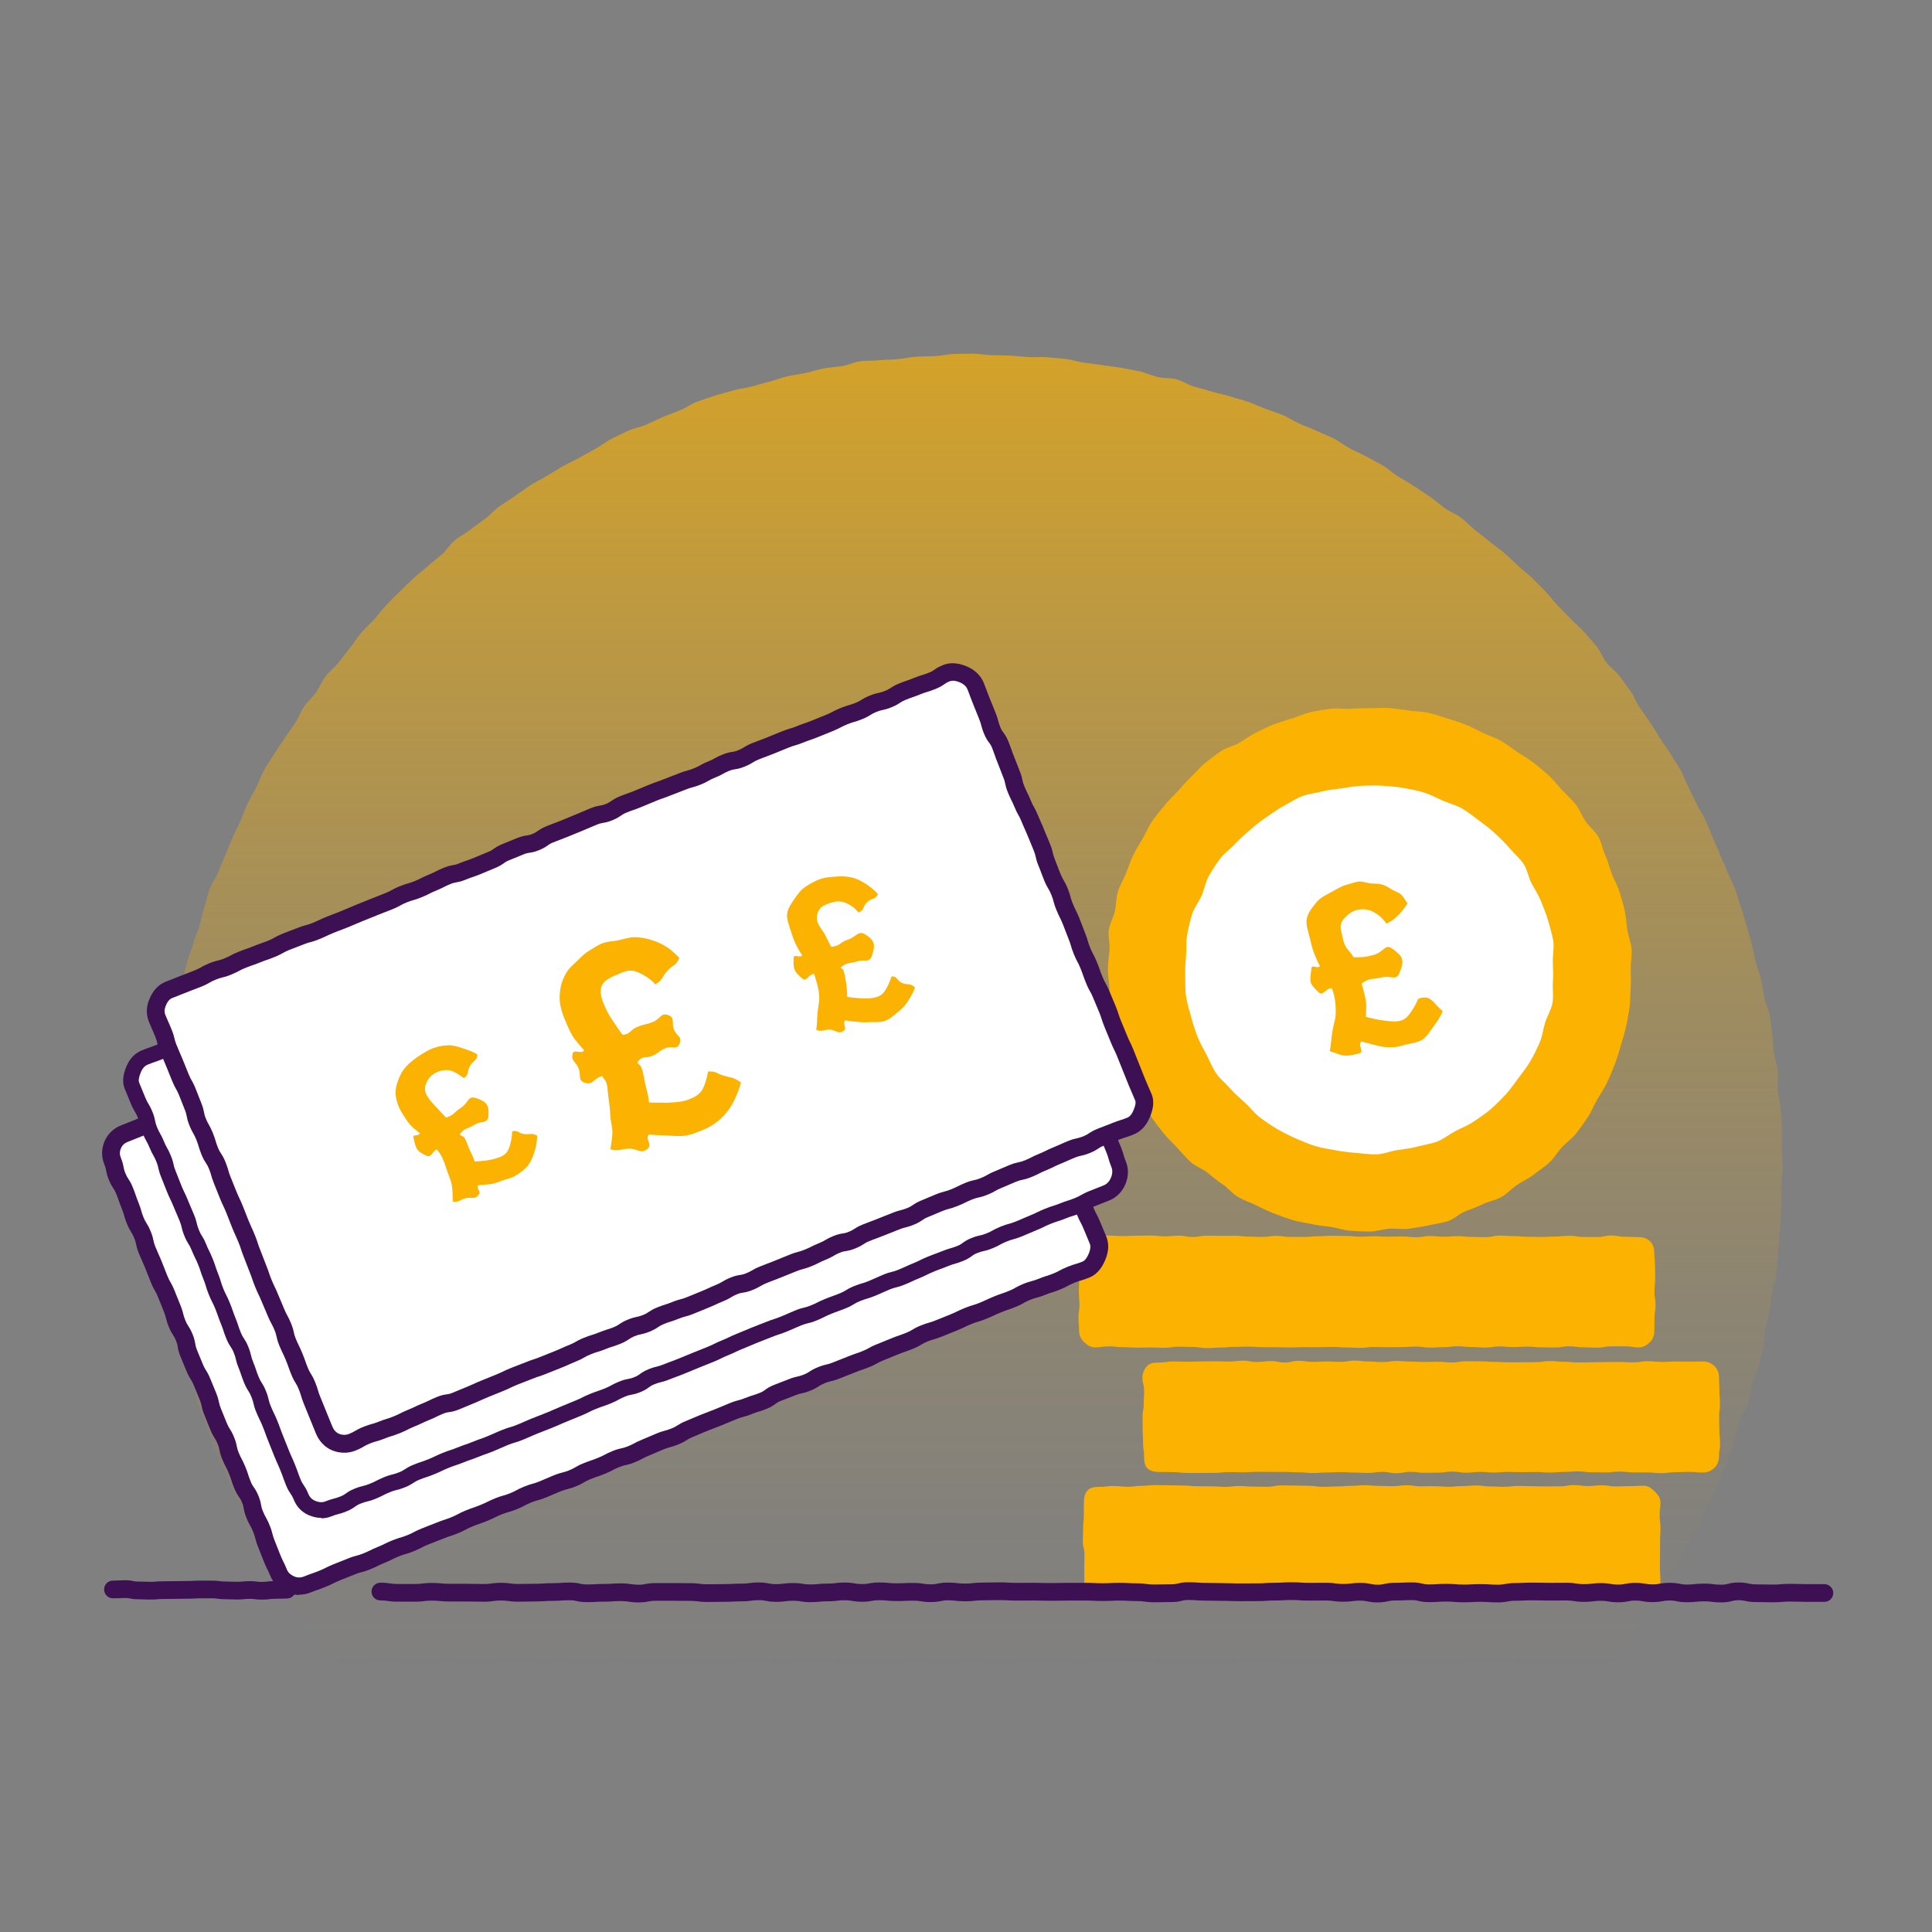
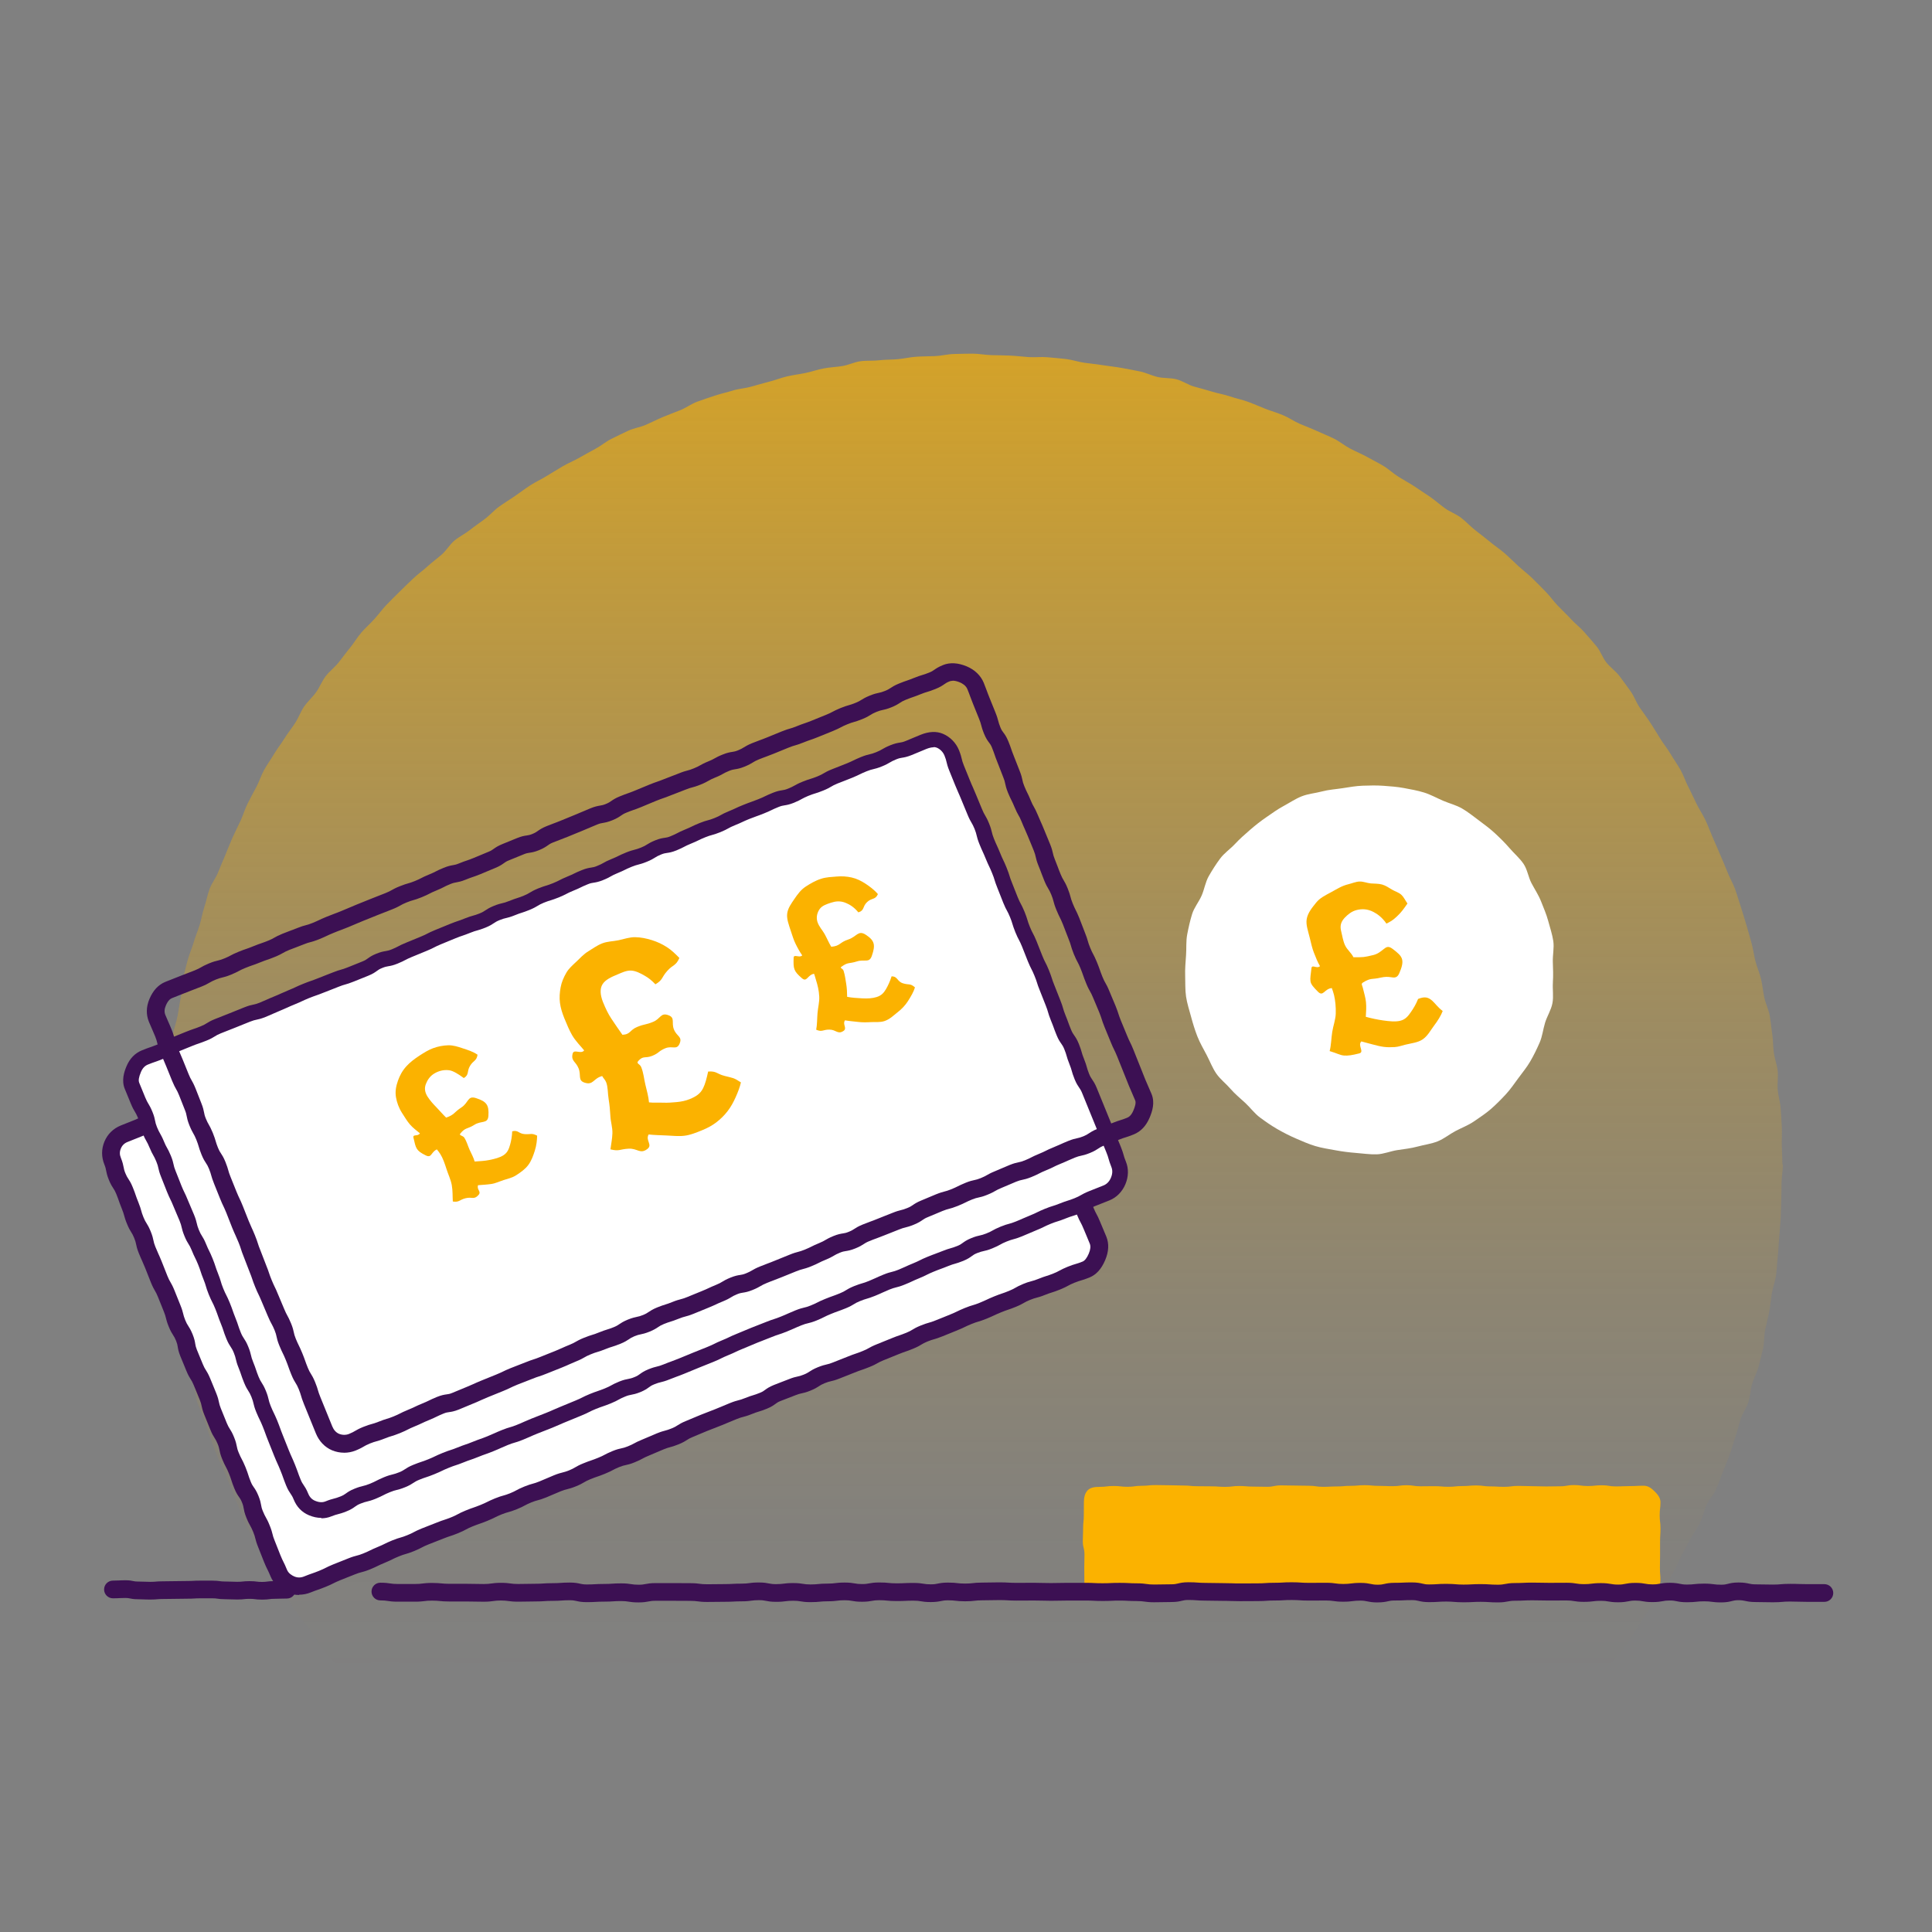
<svg xmlns="http://www.w3.org/2000/svg" id="uuid-90c8ae5c-e2c0-4468-9cee-c9ede7798dc8" viewBox="0 0 500 500">
  <rect x="0" y="0" width="500" height="500" fill="#808080" stroke="none" />
  <defs>
    <linearGradient id="uuid-e2875378-1fae-4342-9e3f-c9f3eb10b40c" x1="251.85" y1="-14.11" x2="251.85" y2="433.04" gradientUnits="userSpaceOnUse">
      <stop offset="0" stop-color="#fbb200" />
      <stop offset=".04" stop-color="#fbb200" stop-opacity=".95" />
      <stop offset=".25" stop-color="#fbb200" stop-opacity=".66" />
      <stop offset=".44" stop-color="#fbb200" stop-opacity=".43" />
      <stop offset=".62" stop-color="#fbb200" stop-opacity=".24" />
      <stop offset=".78" stop-color="#fbb200" stop-opacity=".11" />
      <stop offset=".91" stop-color="#fbb200" stop-opacity=".03" />
      <stop offset="1" stop-color="#fbb200" stop-opacity="0" />
    </linearGradient>
  </defs>
  <path d="m461.4,301.35c0,1.6-.31,3.19-.34,4.79s-.01,3.19-.08,4.79-.06,3.2-.17,4.79-.24,3.19-.38,4.77-.17,3.2-.35,4.78-.23,3.2-.44,4.78-.84,3.11-1.09,4.68-.39,3.18-.68,4.74-.71,3.12-1.04,4.68-.18,3.23-.54,4.79-.76,3.11-1.15,4.66-1.25,2.98-1.68,4.51-.51,3.18-.97,4.71-1.51,2.87-2.01,4.39-.8,3.1-1.34,4.6-.9,3.07-1.47,4.56-1.15,2.98-1.76,4.46-1.09,3.02-1.73,4.48-1.82,2.68-2.5,4.13-.94,3.09-1.65,4.52-1.72,2.71-2.45,4.13-1.5,2.81-2.28,4.21-1.29,2.94-2.09,4.32-1.63,2.75-2.46,4.11-1.95,2.55-2.82,3.89-1.68,2.72-2.57,4.04-1.6,2.78-2.53,4.08-1.74,2.69-2.69,3.97-2.15,2.44-3.14,3.7c-2.37.51-2.44.2-4.87.2s-2.43-.1-4.86-.1-2.43-.07-4.86-.07-2.43.18-4.86.18-2.43-.23-4.86-.23-2.43-.26-4.86-.26-2.43-.12-4.86-.12-2.43.59-4.86.59-2.43-.2-4.86-.2-2.43.04-4.86.04-2.43.2-4.86.2-2.43-.3-4.86-.3-2.43.25-4.86.25-2.43-.09-4.86-.09-2.43-.12-4.86-.12-2.43.02-4.86.02-2.43.07-4.86.07-2.43-.29-4.86-.29-2.43-.17-4.86-.17-2.43.38-4.86.38-2.43-.01-4.86-.01-2.43.28-4.86.28-2.43-.33-4.86-.33-2.43.08-4.86.08-2.43-.37-4.86-.37-2.43-.04-4.86-.04-2.43.16-4.86.16-2.43.16-4.86.16-2.43-.02-4.86-.02-2.43-.22-4.85-.22-2.43-.05-4.85-.05-2.43.61-4.85.61-2.43-.02-4.86-.02-2.43-.5-4.86-.5-2.43.47-4.86.47-2.43-.17-4.86-.17-2.43-.36-4.85-.36-2.43.31-4.86.31-2.43.15-4.86.15-2.43.1-4.86.1-2.43-.1-4.86-.1-2.43-.48-4.86-.48-2.43.12-4.86.12-2.43.24-4.86.24-2.43-.11-4.86-.11-2.43-.12-4.86-.12-2.43.35-4.86.35-2.43.15-4.86.15-2.43-.29-4.86-.29-2.43-.06-4.86-.06-2.43.33-4.86.33-2.43-.1-4.86-.1-2.43-.29-4.86-.29-2.43.18-4.86.18-2.43.2-4.86.2-2.43-.43-4.86-.43-2.43.38-4.86.38-2.43-.51-4.86-.51-2.43.16-4.86.16-2.43.35-4.86.35-2.43-.11-4.86-.11-2.43-.23-4.86-.23-2.43.14-4.86.14-2.43.16-4.86.16-2.43-.38-4.86-.38-2.43.13-4.87.13-2.43.31-4.87.31-2.48.19-4.86-.32c-.98-1.26-2.15-2.33-3.11-3.61s-1.59-2.79-2.52-4.1-2.09-2.44-2.98-3.76-1.9-2.58-2.76-3.92-1.6-2.78-2.43-4.14-1.32-2.93-2.12-4.31-2.03-2.52-2.8-3.92-1.42-2.87-2.16-4.28-1.62-2.77-2.32-4.2-1.05-3.04-1.72-4.49-1.13-2.99-1.77-4.45-1.23-2.94-1.84-4.42-1.42-2.87-1.99-4.36-1.13-2.99-1.67-4.49-.96-3.04-1.47-4.56-1.37-2.92-1.84-4.44-.49-3.18-.92-4.72-.95-3.05-1.35-4.59-.95-3.05-1.31-4.61-.47-3.16-.8-4.73-.51-3.15-.8-4.72-.81-3.09-1.07-4.67-.36-3.17-.57-4.76-.54-3.15-.72-4.74-.53-3.15-.68-4.75-.04-3.2-.14-4.8-.37-3.18-.44-4.77.11-3.2.08-4.8-.03-3.19-.03-4.79.04-3.23.08-4.84-.23-3.24-.16-4.85.5-3.21.61-4.82.05-3.24.19-4.84.51-3.19.7-4.79-.07-3.27.15-4.86.69-3.17.95-4.76.87-3.12,1.17-4.71.5-3.19.83-4.76.19-3.27.56-4.84.78-3.14,1.18-4.7,1.11-3.05,1.55-4.6,1.09-3.04,1.57-4.58.72-3.16,1.23-4.69.8-3.15,1.35-4.66,1.63-2.84,2.22-4.34,1.25-2.97,1.86-4.46,1.2-2.99,1.85-4.47,1.4-2.91,2.08-4.37,1.12-3.04,1.84-4.48,1.5-2.86,2.26-4.28,1.23-3.01,2.01-4.42,1.75-2.72,2.57-4.11,1.84-2.66,2.69-4.03,1.87-2.63,2.75-3.98,1.42-2.93,2.33-4.26,2.17-2.42,3.11-3.73,1.52-2.89,2.5-4.17,2.33-2.27,3.34-3.54,1.94-2.58,2.97-3.82,1.83-2.68,2.89-3.9,2.28-2.29,3.37-3.49,2.03-2.53,3.14-3.69,2.28-2.29,3.42-3.43,2.31-2.25,3.48-3.37,2.5-2.05,3.7-3.14,2.5-2.04,3.72-3.1,2.05-2.58,3.29-3.61,2.74-1.74,4.01-2.75,2.61-1.89,3.9-2.87,2.36-2.24,3.67-3.18,2.7-1.77,4.03-2.69,2.62-1.9,3.97-2.78,2.84-1.55,4.21-2.4,2.75-1.68,4.14-2.5,2.89-1.43,4.3-2.22,2.81-1.58,4.23-2.34,2.68-1.85,4.12-2.57,2.9-1.43,4.36-2.11,3.13-.9,4.61-1.55,2.91-1.39,4.4-2.01,2.99-1.19,4.5-1.78,2.84-1.63,4.35-2.18,3.05-1.06,4.59-1.57,3.12-.85,4.66-1.33,3.2-.56,4.75-1,3.09-.89,4.66-1.29,3.07-1,4.64-1.37,3.18-.55,4.76-.88,3.11-.88,4.7-1.18,3.21-.35,4.81-.61,3.11-1.03,4.71-1.25,3.25-.06,4.85-.25,3.22-.13,4.83-.28,3.19-.53,4.8-.64,3.22-.09,4.84-.16,3.21-.5,4.83-.54,3.23-.09,4.85-.09,3.23.34,4.84.38,3.23.05,4.84.12,3.22.28,4.83.39,3.25-.11,4.86.04,3.23.27,4.83.46,3.16.75,4.76.97,3.21.37,4.8.63,3.21.41,4.79.7,3.18.58,4.76.91,3.07,1.09,4.64,1.45,3.28.18,4.84.59,2.96,1.43,4.51,1.87,3.12.83,4.66,1.31,3.15.73,4.68,1.25,3.13.84,4.64,1.39,2.99,1.23,4.5,1.81,3.07,1.03,4.56,1.65,2.84,1.58,4.32,2.23,3.01,1.19,4.47,1.87,2.98,1.26,4.42,1.98,2.71,1.79,4.14,2.55,2.94,1.36,4.34,2.14,2.86,1.51,4.25,2.33,2.57,1.99,3.94,2.84,2.79,1.61,4.15,2.5,2.69,1.78,4.02,2.69,2.53,2,3.84,2.95,2.91,1.49,4.19,2.47,2.38,2.2,3.65,3.2,2.56,1.96,3.8,3,2.6,1.92,3.82,2.98,2.35,2.22,3.54,3.3,2.48,2.07,3.65,3.19,2.27,2.3,3.41,3.44,2.06,2.5,3.18,3.66,2.3,2.26,3.39,3.45,2.41,2.18,3.47,3.4,2.14,2.42,3.17,3.67,1.53,2.91,2.54,4.18,2.41,2.21,3.38,3.5,1.91,2.6,2.86,3.91,1.46,2.91,2.38,4.24,1.89,2.61,2.77,3.96,1.71,2.73,2.56,4.1,1.88,2.63,2.7,4.02,1.77,2.7,2.56,4.11,1.27,2.98,2.02,4.41,1.39,2.9,2.11,4.35,1.64,2.79,2.32,4.25,1.22,2.99,1.87,4.46,1.3,2.95,1.92,4.44,1.29,2.95,1.87,4.46,1.43,2.91,1.98,4.43.97,3.08,1.49,4.61.94,3.09,1.42,4.63.89,3.1,1.33,4.66.62,3.17,1.02,4.73,1.08,3.05,1.45,4.62.51,3.19.84,4.77,1.11,3.07,1.4,4.66.41,3.21.66,4.8.19,3.23.41,4.83.83,3.15,1.01,4.75-.14,3.25,0,4.87.65,3.18.76,4.79.23,3.22.3,4.83-.05,3.23-.01,4.85.16,3.22.16,4.84Z" fill="url(#uuid-e2875378-1fae-4342-9e3f-c9f3eb10b40c)" />
  <path d="m284.58,413.46c1.8,0,1.8-.27,3.61-.27s1.8-.14,3.61-.14,1.8.27,3.61.27,1.8-.26,3.61-.26,1.8.06,3.61.06,1.8.34,3.61.34,1.8-.23,3.61-.23,1.8.04,3.61.04,1.8-.27,3.61-.27,1.81-.01,3.61-.01,1.8.31,3.61.31,1.8-.06,3.61-.06,1.8-.08,3.61-.08,1.81.08,3.61.08,1.8-.19,3.61-.19,1.8-.04,3.61-.04,1.81.34,3.61.34,1.8-.11,3.61-.11,1.81-.15,3.61-.15,1.81-.05,3.61-.05,1.81.06,3.61.06,1.81-.04,3.61-.04,1.81.28,3.61.28,1.8.03,3.61.03,1.81-.3,3.61-.3,1.8.15,3.61.15,1.81-.19,3.61-.19,1.8.2,3.61.2,1.81-.12,3.61-.12,1.81-.06,3.61-.06,1.81.36,3.61.36,1.81-.29,3.61-.29,1.81.07,3.61.07,1.81.21,3.61.21,1.81-.13,3.61-.13,1.81.14,3.61.14,1.81-.05,3.61-.05,1.81-.17,3.62-.17,1.81.12,3.62.12c1.14,0,2.14-.58,2.89-1.33s1.43-1.75,1.43-2.89c0-1.69-.13-1.69-.13-3.39s.04-1.7.04-3.39,0-1.7,0-3.39.1-1.7.1-3.39-.2-1.7-.2-3.4.2-1.7.2-3.4c0-1.14-.79-2.04-1.54-2.79s-1.65-1.44-2.79-1.44c-1.8,0-1.8.1-3.61.1s-1.8.08-3.61.08-1.8-.3-3.61-.3-1.8.2-3.61.2-1.8-.25-3.61-.25-1.8.32-3.61.32-1.8.04-3.61.04-1.8-.07-3.61-.07-1.8-.07-3.61-.07-1.81.24-3.61.24-1.8-.11-3.61-.11-1.8-.25-3.61-.25-1.8.16-3.61.16-1.81.19-3.61.19-1.8-.16-3.61-.16-1.8.03-3.61.03-1.81-.28-3.61-.28-1.8.25-3.61.25-1.81-.08-3.61-.08-1.81-.18-3.61-.18-1.81.17-3.61.17-1.81.16-3.61.16-1.81.1-3.61.1-1.8-.28-3.61-.28-1.81-.05-3.61-.05-1.8-.05-3.61-.05-1.81.37-3.61.37-1.8-.05-3.61-.05-1.81-.16-3.61-.16-1.81.23-3.61.23-1.81-.14-3.61-.14-1.81-.03-3.61-.03-1.81-.18-3.61-.18-1.81-.07-3.61-.07-1.81-.05-3.61-.05-1.81.19-3.61.19-1.81.26-3.61.26-1.81-.21-3.62-.21-1.81.23-3.62.23c-1.14,0-2.32.11-3.07.86s-1,1.93-1,3.07c0,1.69-.02,1.69-.02,3.39s-.18,1.7-.18,3.39-.08,1.7-.08,3.39.43,1.7.43,3.39-.05,1.7-.05,3.4.02,1.7.02,3.4c0,1.14.4,2.04,1.16,2.79s1.65,1.59,2.79,1.59Z" fill="#fbb200" />
-   <path d="m300.01,380.94c1.8,0,1.8.05,3.61.05s1.8.21,3.61.21,1.8,0,3.61,0,1.8-.02,3.61-.02,1.8-.2,3.61-.2,1.8.06,3.61.06,1.8-.13,3.61-.13,1.8.01,3.61.01,1.8.02,3.61.02,1.81.1,3.61.1,1.8.18,3.61.18,1.8-.14,3.61-.14,1.8-.09,3.61-.09,1.81.11,3.61.11,1.8.1,3.61.1,1.8-.28,3.61-.28,1.81.35,3.61.35,1.8-.36,3.61-.36,1.81.24,3.61.24,1.81-.02,3.61-.02,1.81-.29,3.61-.29,1.81.3,3.61.3,1.81-.21,3.61-.21,1.8.17,3.61.17,1.81-.17,3.61-.17,1.8.07,3.61.07,1.81-.04,3.61-.04,1.8.14,3.61.14,1.81-.16,3.61-.16,1.81-.15,3.61-.15,1.81.24,3.61.24,1.81.04,3.61.04,1.81-.23,3.61-.23,1.81.23,3.61.23,1.81,0,3.61,0,1.81.19,3.61.19,1.81-.26,3.61-.26,1.81-.08,3.62-.08,1.81.17,3.62.17c1.14,0,2.19-.53,2.94-1.28s1.12-1.8,1.12-2.94c0-1.69.26-1.69.26-3.39s-.18-1.7-.18-3.39-.05-1.7-.05-3.39.21-1.7.21-3.39-.14-1.7-.14-3.4-.1-1.7-.1-3.4c0-1.14-.39-2.17-1.14-2.92s-1.78-1.24-2.92-1.24c-1.8,0-1.8.03-3.61.03s-1.8-.02-3.61-.02-1.8.09-3.61.09-1.8-.17-3.61-.17-1.8.3-3.61.3-1.8-.11-3.61-.11-1.8.03-3.61.03-1.8.06-3.61.06-1.8.04-3.61.04-1.81-.18-3.61-.18-1.8-.18-3.61-.18-1.8.28-3.61.28-1.8.04-3.61.04-1.81,0-3.61,0-1.8-.11-3.61-.11-1.8-.14-3.61-.14-1.81-.02-3.61-.02-1.8.31-3.61.31-1.81-.18-3.61-.18-1.81.05-3.61.05-1.81-.09-3.61-.09-1.81-.16-3.61-.16-1.81.28-3.61.28-1.8-.15-3.61-.15-1.81-.22-3.61-.22-1.8.32-3.61.32-1.81-.1-3.61-.1-1.8.1-3.61.1-1.81-.28-3.61-.28-1.81.44-3.61.44-1.81-.36-3.61-.36-1.81.23-3.61.23-1.81-.34-3.61-.34-1.81.22-3.61.22-1.81-.06-3.61-.06-1.81.04-3.61.04-1.81.07-3.61.07-1.81-.07-3.62-.07-1.81.28-3.62.28c-1.14,0-2.33.08-3.08.83s-1.28,1.94-1.28,3.08c0,1.69.45,1.69.45,3.39s-.11,1.7-.11,3.39-.31,1.7-.31,3.39.04,1.7.04,3.39.1,1.7.1,3.4.27,1.7.27,3.4c0,1.14.08,2.33.83,3.09s1.95.97,3.09.97Z" fill="#fbb200" />
-   <path d="m283.38,348.71c1.8,0,1.8-.27,3.61-.27s1.8.21,3.61.21,1.8.13,3.61.13,1.8-.05,3.61-.05,1.8.08,3.61.08,1.8-.28,3.61-.28,1.8.06,3.61.06,1.8.3,3.61.3,1.8-.14,3.61-.14,1.81-.17,3.61-.17,1.8-.08,3.61-.08,1.8.15,3.61.15,1.8.02,3.61.02,1.81.05,3.61.05,1.8-.08,3.61-.08,1.8.02,3.61.02,1.81-.07,3.61-.07,1.8.13,3.61.13,1.81.11,3.61.11,1.81-.23,3.61-.23,1.81.05,3.61.05,1.81-.02,3.61-.02,1.81-.14,3.61-.14,1.8.27,3.61.27,1.81-.11,3.61-.11,1.8-.24,3.61-.24,1.81.21,3.61.21,1.8.13,3.61.13,1.81-.3,3.61-.3,1.81.18,3.61.18,1.81-.13,3.61-.13,1.81.19,3.61.19,1.81.04,3.61.04,1.81-.31,3.61-.31,1.81.27,3.61.27,1.81.09,3.61.09,1.81-.35,3.61-.35,1.81,0,3.62,0,1.81.29,3.62.29c1.14,0,2.09-.66,2.84-1.41s1.11-1.7,1.11-2.84c0-1.69.04-1.69.04-3.39s.27-1.7.27-3.39-.29-1.7-.29-3.39.21-1.7.21-3.39-.06-1.7-.06-3.4-.2-1.7-.2-3.4c0-1.14-.32-2.09-1.07-2.85s-1.7-1.09-2.85-1.09c-1.8,0-1.8-.09-3.61-.09s-1.8-.34-3.61-.34-1.8.4-3.61.4-1.8-.02-3.61-.02-1.8-.31-3.61-.31-1.8.2-3.61.2-1.8.11-3.61.11-1.8-.05-3.61-.05-1.8-.18-3.61-.18-1.81-.12-3.61-.12-1.8.41-3.61.41-1.8-.07-3.61-.07-1.8-.2-3.61-.2-1.81.14-3.61.14-1.8-.17-3.61-.17-1.8.31-3.61.31-1.81-.21-3.61-.21-1.8.06-3.61.06-1.81-.1-3.61-.1-1.81.1-3.61.1-1.81-.18-3.61-.18-1.81-.06-3.61-.06-1.81.14-3.61.14-1.8.17-3.61.17-1.81,0-3.61,0-1.8-.27-3.61-.27-1.81.27-3.61.27-1.8-.09-3.61-.09-1.81-.21-3.61-.21-1.81,0-3.61,0-1.81-.01-3.61-.01-1.81.33-3.61.33-1.81-.35-3.61-.35-1.81.19-3.61.19-1.81-.22-3.61-.22-1.81.04-3.61.04-1.81.11-3.61.11-1.81-.14-3.62-.14-1.81.19-3.62.19c-1.14,0-2.21.45-2.97,1.21s-1.11,1.82-1.11,2.97c0,1.69.01,1.69.01,3.39s-.02,1.7-.02,3.39-.09,1.7-.09,3.39.16,1.7.16,3.39-.26,1.7-.26,3.4.17,1.7.17,3.4c0,1.14.52,2.09,1.27,2.84s1.7,1.38,2.84,1.38Z" fill="#fbb200" />
  <g>
-     <path d="m422.02,255.75c.13-1.7.01-3.38.01-5.06s.36-3.4.23-5.08-.86-3.31-1.11-4.97-.3-3.37-.68-5.01-.86-3.27-1.36-4.88-1.37-3.08-1.99-4.65-.95-3.25-1.68-4.77-.94-3.35-1.79-4.81-2.34-2.54-3.3-3.94-1.51-3.1-2.57-4.42-2.36-2.46-3.51-3.7-2.2-2.61-3.44-3.76-2.58-2.22-3.91-3.28-2.85-1.85-4.26-2.8-2.72-2.03-4.19-2.88-3.13-1.32-4.66-2.06-3-1.56-4.58-2.18-3.19-1.12-4.81-1.62-3.22-1.05-4.88-1.42-3.36-.34-5.05-.59-3.32-.49-5.02-.62-3.38.04-5.06.03-3.37.02-5.05.15-3.44-.25-5.1,0-3.38.48-5.02.86-3.22,1.13-4.83,1.63-3.26.96-4.83,1.58-3.09,1.39-4.61,2.13-2.85,1.82-4.32,2.67-3.28,1.14-4.68,2.1-2.76,2-4.08,3.06-2.39,2.43-3.63,3.58-2.3,2.48-3.45,3.72-2.4,2.39-3.45,3.72-2.19,2.59-3.15,3.99-1.59,2.99-2.44,4.46-1.77,2.88-2.5,4.41-1.26,3.13-1.88,4.71-1.57,3.03-2.07,4.66-.41,3.38-.78,5.04-1.33,3.19-1.59,4.87.32,3.43.19,5.13-.43,3.37-.43,5.05.3,3.37.42,5.05-.42,3.46-.17,5.13.73,3.34,1.11,4.98.87,3.29,1.37,4.9,1.31,3.14,1.92,4.71,1.07,3.23,1.81,4.75,1.7,2.94,2.55,4.4,1.42,3.13,2.37,4.52,2.02,2.75,3.07,4.07,2.34,2.48,3.49,3.72,2.26,2.55,3.5,3.7,3,1.69,4.32,2.75,2.6,2.12,4,3.07,2.48,2.39,3.95,3.24,3.1,1.39,4.63,2.13,3.03,1.5,4.62,2.12,3.17,1.19,4.79,1.69,3.31.68,4.97,1.06,3.32.49,5.01.74,3.28.87,4.99.99,3.4.2,5.08.2,3.36-.61,5.04-.73,3.43.26,5.1,0,3.38-.47,5.02-.85,3.38-.58,4.99-1.08,2.92-1.92,4.49-2.54,3.15-1.17,4.68-1.91,3.31-.99,4.77-1.84,2.63-2.18,4.03-3.13,3.01-1.62,4.33-2.68,2.8-1.97,4.04-3.13,2.1-2.71,3.25-3.95,2.62-2.23,3.67-3.56,2.02-2.75,2.97-4.15,1.55-3.03,2.4-4.5,1.82-2.87,2.56-4.4,1.38-3.1,2-4.68,1.07-3.21,1.57-4.84.99-3.24,1.37-4.9.66-3.32.91-5,.19-3.37.31-5.07Z" fill="#fbb200" />
    <path d="m401.88,254.26c.13-1.8.05-3.56-.01-5.33s.38-3.64.12-5.39-.86-3.5-1.32-5.22-1.19-3.38-1.84-5.03-1.65-3.15-2.48-4.72-1.06-3.54-2.06-5.01-2.43-2.68-3.59-4.03-2.44-2.61-3.75-3.83-2.74-2.28-4.18-3.35-2.82-2.2-4.37-3.1-3.31-1.32-4.96-2.03-3.19-1.59-4.91-2.12-3.45-.83-5.22-1.16-3.5-.45-5.3-.58-3.56-.08-5.33-.02-3.52.38-5.27.65-3.54.37-5.26.83-3.57.6-5.23,1.25-3.17,1.69-4.74,2.53-3,1.9-4.48,2.91-2.85,2.1-4.2,3.27-2.67,2.33-3.89,3.64-2.77,2.34-3.84,3.78-2.04,2.97-2.93,4.52-1.14,3.41-1.86,5.06-1.94,3.08-2.47,4.8-.92,3.47-1.26,5.24-.17,3.57-.3,5.37-.29,3.59-.23,5.35-.03,3.63.23,5.38.84,3.51,1.3,5.22.99,3.46,1.64,5.11,1.57,3.22,2.4,4.8,1.47,3.31,2.48,4.78,2.5,2.59,3.67,3.95,2.55,2.46,3.86,3.68,2.37,2.71,3.81,3.77,2.91,2.09,4.46,2.98,3.15,1.71,4.79,2.42,3.29,1.44,5.01,1.96,3.49.77,5.26,1.1,3.52.55,5.32.69,3.61.42,5.37.36,3.53-.82,5.28-1.09,3.54-.45,5.26-.92,3.55-.69,5.2-1.35,3.08-1.86,4.66-2.69,3.28-1.47,4.75-2.48,2.99-2,4.34-3.17,2.62-2.46,3.84-3.77,2.23-2.8,3.29-4.24,2.21-2.83,3.11-4.38,1.68-3.17,2.4-4.81.89-3.46,1.42-5.18,1.57-3.28,1.9-5.05-.01-3.59.12-5.39Z" fill="#fff" />
    <path d="m373.37,261.65c-.45,1.19-1.29,2.55-2.32,3.9-.85,1.13-1.58,2.59-2.93,3.48-1.17.78-2.75.94-4.35,1.32-.96.23-1.86.57-2.79.63s-1.94.07-2.87-.05-1.98-.39-2.95-.65c-1.02-.28-1.96-.54-2.84-.76-1.06,1.02.88,2.73-.55,3.1-1.88.48-2.93.63-3.95.55s-1.87-.61-3.71-1.15c.4-1.46.41-3.32.67-4.95s.86-3.19.91-4.73c.06-1.77-.12-3.44-.44-4.8-.14-.6-.39-1.31-.58-1.83-1.92.18-2.21,2.33-3.57.96-1.15-1.16-1.82-1.87-1.95-2.73-.12-.82.08-1.81.25-3.35.12-1.13,1.39.24,2.21-.55-.6-1.03-1.05-2.14-1.58-3.51-.42-1.06-.7-2.3-1.05-3.76-.42-1.75-1.06-3.41-.81-4.9.28-1.66,1.44-3.01,2.47-4.3.96-1.2,2.37-1.87,3.93-2.71,1.33-.72,2.66-1.61,4.39-2.02.99-.24,1.92-.67,2.88-.7,1-.04,1.97.41,2.93.49s1.97.02,2.9.28,1.71.8,2.58,1.32,1.77.72,2.45,1.37c.62.59.95,1.38,1.55,2.23-1.07,1.55-1.64,2.27-2.32,2.94s-1.4,1.44-3.12,2.26c-1.09-1.58-2.29-2.47-3.38-3.03-1.59-.81-2.99-.81-4.3-.49-1.32.32-2.29,1.15-3.05,1.93s-1.37,1.79-1.05,3.28c.35,1.47.55,2.81,1.06,3.91.56,1.21,1.56,1.86,2.18,3.1,2.61.01,2.62.04,5.16-.57,1.13-.27,1.92-.94,2.56-1.45.8-.63,1.28-1,2.43-.13,1.27.97,2.19,1.7,2.44,2.7s-.11,2.14-.73,3.6c-.52,1.21-1.22,1.19-2.17,1.02-.77-.13-1.62-.13-2.65.11-2.31.55-2.48-.02-4.5,1.22-.65.4-.32.6-.13,1.34.31,1.3.7,2.53.83,3.73.14,1.33.03,2.64-.04,3.85,1.41.39,3.12.75,4.49.94,1.58.22,3.16.39,4.4.09,1.39-.33,2.1-1.26,2.83-2.33.62-.9,1.27-1.95,1.81-3.32,1.85-.76,2.73-.35,3.64.44.77.67,1.41,1.68,2.74,2.69Z" fill="#fbb200" />
  </g>
  <g>
    <g id="uuid-421ea739-cc8d-4232-9321-a48d66fd5052">
      <path d="m281.02,328.57c-1.9.77-1.98.58-3.88,1.35s-1.82.98-3.72,1.75-1.96.61-3.86,1.38-2,.53-3.89,1.3-1.79,1.03-3.69,1.8-1.95.66-3.85,1.43-1.85.88-3.75,1.65-1.97.59-3.87,1.36-1.85.9-3.74,1.67-1.9.76-3.8,1.53-1.98.57-3.88,1.34-1.77,1.08-3.67,1.85-1.94.68-3.84,1.45-1.9.77-3.8,1.54-1.81,1-3.7,1.77-1.94.66-3.84,1.43-1.91.74-3.81,1.51-2.02.46-3.92,1.24-1.75,1.14-3.65,1.91-2.03.45-3.93,1.22-1.92.71-3.82,1.48-1.71,1.24-3.6,2.02-1.97.6-3.87,1.37-2,.52-3.9,1.29-1.89.8-3.79,1.57-1.92.72-3.82,1.49-1.88.81-3.78,1.59-1.76,1.12-3.66,1.9-1.99.54-3.89,1.31-1.88.83-3.78,1.6-1.82.98-3.72,1.75-2.03.44-3.93,1.21-1.82.97-3.72,1.74-1.94.67-3.84,1.44-1.79,1.05-3.69,1.83-2.01.49-3.91,1.26-1.88.83-3.78,1.6-1.99.54-3.89,1.31-1.82.98-3.72,1.75-1.99.55-3.89,1.32-1.84.92-3.74,1.69-1.94.67-3.84,1.44-1.82.98-3.72,1.75-1.95.64-3.85,1.41-1.92.72-3.82,1.5-1.83.96-3.73,1.73-1.98.57-3.88,1.35-1.84.92-3.74,1.69-1.85.91-3.75,1.68-2.01.51-3.91,1.29-1.91.75-3.81,1.52-1.84.93-3.75,1.7-1.95.66-3.85,1.44c-1.44.59-2.92.56-4.26,0s-2.55-1.54-3.14-2.98c-.77-1.9-.92-1.84-1.7-3.74s-.74-1.91-1.51-3.81-.51-2.01-1.28-3.91-1-1.81-1.77-3.71-.37-2.06-1.14-3.97-1.21-1.72-1.99-3.62-.62-1.96-1.39-3.86-.97-1.82-1.74-3.72-.41-2.05-1.18-3.95-1.12-1.76-1.89-3.66-.77-1.9-1.54-3.8-.43-2.04-1.2-3.94-.79-1.89-1.56-3.8-1.11-1.76-1.88-3.66-.79-1.89-1.56-3.79-.33-2.08-1.1-3.98-1.13-1.75-1.9-3.65-.5-2.01-1.27-3.92-.76-1.91-1.53-3.81-1.03-1.8-1.8-3.7-.74-1.91-1.52-3.82-.85-1.87-1.63-3.77-.43-2.04-1.2-3.95-1.1-1.77-1.87-3.67-.55-1.99-1.32-3.89-.67-1.94-1.44-3.85-1.15-1.75-1.93-3.66-.39-2.06-1.16-3.97c-.59-1.44-.55-2.85.02-4.18s1.55-2.33,2.99-2.92c1.9-.77,1.91-.75,3.81-1.52s1.77-1.09,3.67-1.86,1.94-.67,3.83-1.44,1.82-.95,3.72-1.72,1.9-.77,3.8-1.54,1.96-.63,3.86-1.41,1.98-.58,3.88-1.35,1.89-.78,3.79-1.55,1.9-.76,3.8-1.53,1.76-1.1,3.66-1.87,1.9-.77,3.79-1.54,1.96-.61,3.86-1.38,1.98-.57,3.88-1.34,1.92-.73,3.82-1.5,1.83-.95,3.72-1.72,1.88-.82,3.78-1.59,1.96-.62,3.86-1.39,1.9-.76,3.8-1.53,1.83-.94,3.73-1.72,1.81-.98,3.71-1.76,1.99-.55,3.89-1.32,1.95-.65,3.84-1.42,1.79-1.03,3.69-1.8,2.03-.46,3.93-1.23,1.8-1.03,3.7-1.8,2.02-.47,3.92-1.24,1.73-1.19,3.63-1.96,2.01-.5,3.91-1.27,1.76-1.11,3.66-1.88,1.98-.58,3.88-1.35,1.87-.86,3.77-1.63,1.89-.79,3.79-1.56,1.9-.78,3.8-1.55,2.04-.42,3.94-1.19,1.92-.72,3.82-1.49,1.79-1.05,3.69-1.82,2.02-.49,3.92-1.26,1.88-.81,3.78-1.58,1.76-1.11,3.66-1.88,1.97-.59,3.87-1.36,1.83-.94,3.73-1.72,2.04-.43,3.94-1.2,1.91-.75,3.81-1.52,1.88-.82,3.78-1.59,1.85-.89,3.76-1.66,1.82-.98,3.72-1.76,2.03-.45,3.93-1.22,1.72-1.22,3.62-2,1.9-.77,3.8-1.54,1.98-.59,3.88-1.36,1.96-.64,3.86-1.41,1.91-.77,3.81-1.54,1.98-.59,3.89-1.36c1.44-.59,2.89-.8,4.23-.24s2.26,1.73,2.84,3.17c.77,1.9.73,1.92,1.5,3.82s.83,1.88,1.6,3.78,1.04,1.79,1.81,3.69.68,1.94,1.45,3.84.56,1.99,1.34,3.89,1.18,1.74,1.95,3.64.43,2.04,1.21,3.94.83,1.88,1.6,3.78.86,1.87,1.63,3.77.56,1.99,1.33,3.89,1.03,1.8,1.8,3.7.88,1.86,1.65,3.76.82,1.88,1.59,3.78.7,1.93,1.47,3.83.7,1.93,1.47,3.83.71,1.92,1.49,3.83.6,1.97,1.38,3.87.8,1.89,1.57,3.79.88,1.86,1.65,3.76,1.07,1.78,1.84,3.68.69,1.94,1.46,3.84.35,2.08,1.12,3.98.94,1.83,1.71,3.74.81,1.89,1.58,3.79.61,1.97,1.38,3.87.86,1.87,1.63,3.77.98,1.82,1.75,3.73.81,1.89,1.58,3.8c.59,1.44.29,2.98-.27,4.31s-1.42,2.72-2.86,3.3Z" fill="#fff" />
      <path d="m77.38,412.78c-1.02,0-2.04-.2-3-.61-2.06-.87-3.62-2.37-4.37-4.23-.35-.86-.56-1.27-.77-1.7-.24-.47-.5-1-.92-2.04-.39-.97-.58-1.46-.77-1.95-.18-.47-.36-.94-.74-1.87-.45-1.1-.6-1.71-.74-2.26-.11-.46-.21-.85-.54-1.65-.33-.82-.54-1.19-.77-1.61-.27-.48-.57-1.02-1-2.1-.48-1.17-.6-1.88-.7-2.44-.08-.46-.14-.79-.44-1.52-.29-.71-.48-.98-.74-1.35-.34-.48-.76-1.08-1.24-2.27-.42-1.03-.6-1.6-.76-2.1-.15-.46-.28-.89-.64-1.76-.34-.84-.54-1.22-.77-1.65-.25-.48-.54-1.01-.97-2.07-.47-1.15-.6-1.84-.71-2.39-.09-.45-.16-.81-.47-1.56-.31-.76-.51-1.07-.76-1.47-.31-.49-.67-1.05-1.13-2.2l-1.54-3.8c-.46-1.14-.6-1.79-.72-2.36-.1-.46-.17-.82-.48-1.58-.38-.94-.58-1.4-.77-1.87-.2-.48-.4-.96-.79-1.92-.31-.76-.51-1.08-.76-1.47-.31-.49-.66-1.05-1.13-2.19-.38-.94-.58-1.41-.77-1.88-.2-.48-.4-.96-.79-1.91-.48-1.19-.6-1.91-.69-2.49-.07-.45-.13-.78-.41-1.49-.3-.75-.5-1.06-.75-1.45-.3-.47-.68-1.06-1.15-2.21-.45-1.1-.6-1.72-.74-2.27-.11-.45-.21-.85-.53-1.64-.39-.96-.58-1.44-.77-1.92-.19-.47-.37-.94-.76-1.89-.33-.81-.53-1.16-.77-1.57-.28-.48-.59-1.03-1.04-2.13-.39-.97-.58-1.46-.77-1.94-.18-.47-.36-.94-.74-1.87-.37-.91-.57-1.35-.77-1.8-.22-.49-.45-.98-.85-1.97-.46-1.14-.61-1.82-.72-2.37-.1-.46-.17-.82-.48-1.58-.31-.77-.51-1.09-.76-1.49-.31-.49-.65-1.05-1.11-2.18-.44-1.07-.6-1.67-.75-2.2-.13-.47-.24-.87-.58-1.7-.41-1.01-.59-1.53-.77-2.04-.16-.46-.31-.91-.68-1.81-.3-.74-.49-1.03-.75-1.43-.31-.47-.7-1.06-1.17-2.23-.47-1.16-.6-1.86-.71-2.42-.09-.47-.15-.81-.45-1.55-.79-1.96-.78-4.01.03-5.94.81-1.92,2.27-3.35,4.24-4.15.96-.39,1.45-.58,1.93-.77.47-.18.94-.37,1.88-.75.78-.32,1.1-.51,1.5-.76.49-.3,1.05-.64,2.17-1.1,1-.41,1.52-.59,2.03-.76.46-.16.91-.32,1.81-.68.85-.34,1.23-.54,1.66-.77.47-.25,1.01-.53,2.06-.95l3.8-1.54c1.03-.42,1.56-.59,2.08-.76.46-.15.9-.29,1.77-.65,1.06-.43,1.64-.6,2.16-.75.47-.14.88-.26,1.72-.6l3.79-1.55c.95-.39,1.43-.58,1.91-.77.47-.19.95-.38,1.89-.76.77-.31,1.08-.51,1.48-.76.49-.31,1.05-.65,2.18-1.11l3.79-1.54c1.04-.42,1.61-.6,2.12-.76.48-.15.89-.27,1.75-.62,1.06-.43,1.65-.6,2.17-.75.47-.14.87-.25,1.71-.59.97-.4,1.47-.58,1.96-.77.47-.18.93-.36,1.86-.73.85-.35,1.23-.54,1.67-.77.47-.25,1.01-.52,2.06-.95.92-.38,1.38-.57,1.84-.77.48-.21.96-.42,1.94-.82,1.04-.42,1.6-.6,2.1-.76.46-.14.89-.28,1.75-.63l3.8-1.53c.85-.35,1.23-.54,1.68-.77.47-.24,1.01-.52,2.05-.95.83-.34,1.2-.54,1.63-.77.48-.26,1.02-.55,2.09-.99,1.07-.44,1.67-.6,2.2-.75.46-.13.87-.24,1.69-.57,1.02-.41,1.54-.59,2.06-.76.45-.15.91-.3,1.79-.66.81-.33,1.16-.53,1.57-.77.48-.28,1.03-.59,2.13-1.04,1.12-.46,1.76-.6,2.32-.73.46-.1.83-.19,1.61-.5.81-.33,1.16-.53,1.57-.77.48-.28,1.03-.59,2.12-1.03,1.12-.45,1.75-.6,2.3-.73.47-.11.83-.19,1.62-.51.72-.29,1-.48,1.38-.75.48-.33,1.07-.73,2.25-1.21,1.1-.45,1.72-.6,2.26-.74.46-.11.85-.21,1.65-.54.76-.31,1.07-.51,1.47-.76.49-.31,1.05-.67,2.19-1.13,1.06-.43,1.64-.6,2.16-.75.47-.14.88-.26,1.72-.6.9-.37,1.35-.57,1.79-.77.49-.22.98-.45,1.98-.86.93-.38,1.4-.57,1.86-.77.48-.2.96-.4,1.93-.8.94-.38,1.41-.58,1.88-.77.48-.2.96-.39,1.92-.79,1.15-.47,1.83-.6,2.37-.72.46-.09.82-.17,1.57-.47.98-.4,1.48-.58,1.97-.77.46-.17.93-.35,1.85-.72.8-.32,1.15-.53,1.55-.76.49-.28,1.04-.6,2.14-1.05,1.11-.45,1.73-.6,2.28-.73.47-.11.84-.21,1.64-.53.93-.38,1.39-.58,1.85-.77.48-.21.96-.42,1.94-.81.76-.31,1.08-.51,1.48-.76.49-.31,1.05-.66,2.19-1.12,1.05-.43,1.63-.6,2.14-.75.47-.14.88-.26,1.73-.61.85-.35,1.24-.54,1.68-.77.47-.24,1.01-.52,2.05-.94,1.14-.46,1.78-.6,2.35-.72.46-.1.82-.17,1.58-.48.96-.39,1.45-.58,1.93-.77.47-.18.94-.37,1.88-.75.92-.37,1.38-.57,1.83-.77.48-.21.97-.42,1.95-.82.89-.36,1.32-.57,1.75-.77.49-.24.99-.47,2-.88.83-.34,1.2-.54,1.63-.77.48-.26,1.02-.55,2.09-.99,1.13-.46,1.77-.6,2.33-.73.46-.1.83-.18,1.6-.5.7-.29.97-.48,1.34-.74.48-.34,1.08-.77,2.28-1.25l3.8-1.54c1.05-.43,1.63-.6,2.15-.75.47-.14.88-.26,1.73-.61,1.02-.42,1.56-.59,2.08-.76.46-.15.9-.3,1.78-.65l3.81-1.54c1.06-.43,1.64-.6,2.15-.75.47-.14.88-.26,1.73-.61,2.2-.9,4.21-.97,5.98-.22,1.8.76,3.21,2.29,4.08,4.42.4.97.58,1.47.77,1.96.18.47.35.93.73,1.86.37.92.57,1.37.77,1.82.21.49.43.97.83,1.95.33.8.53,1.16.77,1.56.28.48.6,1.03,1.04,2.13.41,1,.59,1.51.77,2.02.16.46.32.92.69,1.81.43,1.07.6,1.66.75,2.18.13.47.25.87.58,1.7.3.73.49,1.01.75,1.4.32.48.72,1.07,1.2,2.24.46,1.14.6,1.78.72,2.35.1.46.18.82.49,1.59.37.92.58,1.38.78,1.83.21.48.43.97.83,1.95.37.9.57,1.34.77,1.79.22.49.45.98.86,1.98.43,1.07.6,1.66.75,2.19.13.47.24.87.58,1.7.33.81.53,1.16.77,1.57.28.48.59,1.03,1.04,2.12.36.89.57,1.33.77,1.76.23.49.47.99.88,2,.37.92.57,1.38.77,1.83.21.49.42.97.82,1.95.4.99.58,1.5.77,2,.17.46.33.92.7,1.83.4.99.59,1.49.77,2,.17.46.33.92.7,1.83.4.98.58,1.48.77,1.98.17.46.35.93.72,1.85.42,1.04.6,1.62.76,2.12.15.48.27.89.62,1.74.38.93.58,1.4.77,1.86.2.48.41.96.8,1.93.36.89.57,1.33.77,1.76.23.49.47.99.88,1.99.32.79.52,1.11.76,1.53.29.49.62,1.04,1.08,2.16.41,1,.59,1.51.77,2.02.16.46.33.92.69,1.82.48,1.19.6,1.9.7,2.47.08.46.13.79.42,1.5.35.86.55,1.24.77,1.69.24.47.51,1.01.94,2.05.38.92.57,1.39.77,1.85.21.48.41.97.81,1.94.42,1.04.6,1.61.76,2.12.15.48.28.89.62,1.75.37.91.57,1.35.78,1.8.22.49.45.98.85,1.97.34.84.54,1.21.77,1.64.26.48.55,1.02.98,2.09.38.93.58,1.39.78,1.86.21.48.41.97.81,1.94.74,1.82.64,3.86-.29,6.06-.98,2.33-2.33,3.81-4.11,4.53h0c-1.06.43-1.64.6-2.16.75-.47.14-.88.26-1.72.6-.83.34-1.21.54-1.63.77-.48.26-1.02.55-2.08.98-1.04.42-1.61.6-2.11.76-.48.15-.89.28-1.75.62-1.08.44-1.69.6-2.22.74-.46.12-.86.23-1.67.56-.81.33-1.16.53-1.57.76-.48.28-1.03.59-2.12,1.04-1.01.41-1.53.59-2.05.76-.45.15-.91.31-1.79.67-.89.36-1.32.57-1.76.77-.49.23-.99.47-2,.88-1.05.43-1.63.6-2.14.75-.47.14-.88.26-1.73.61-.88.36-1.29.56-1.73.77-.49.24-.99.48-2.01.89-.96.39-1.44.58-1.92.78l-1.88.76c-1.06.43-1.65.6-2.17.75-.47.13-.87.25-1.71.59-.78.32-1.1.51-1.51.76-.49.3-1.04.63-2.16,1.09-1,.41-1.51.59-2.02.76-.46.16-.92.32-1.81.68l-3.8,1.54c-.82.33-1.19.53-1.61.77-.48.27-1.02.57-2.1,1-1.01.41-1.53.59-2.04.76-.45.15-.91.31-1.8.67-.97.39-1.45.58-1.94.77-.47.18-.94.36-1.87.74-1.12.45-1.75.6-2.31.73-.46.11-.83.19-1.61.51-.74.3-1.05.5-1.43.75-.47.31-1.06.69-2.22,1.16-1.13.46-1.77.6-2.33.72-.46.1-.83.18-1.6.49-.98.4-1.48.58-1.98.77-.46.17-.93.34-1.84.71-.69.28-.94.46-1.31.74-.48.35-1.08.79-2.29,1.28-1.04.42-1.62.6-2.13.75-.48.15-.89.27-1.74.62-1.09.44-1.7.6-2.24.74-.46.12-.85.22-1.66.55-.94.38-1.4.58-1.87.77-.48.2-.96.4-1.92.8-.98.4-1.47.58-1.96.77-.47.17-.93.35-1.85.72-.93.38-1.39.58-1.85.77-.48.21-.96.42-1.93.81-.76.31-1.07.5-1.46.76-.47.3-1.06.68-2.2,1.14-1.08.44-1.68.6-2.21.74-.46.13-.86.23-1.68.57-.92.37-1.37.57-1.82.77-.49.21-.97.43-1.95.83-.84.34-1.21.54-1.64.77-.48.26-1.02.55-2.08.98-1.13.46-1.78.6-2.35.72-.46.1-.82.18-1.59.49-.84.34-1.22.54-1.65.77-.48.25-1.01.54-2.07.97-1.01.41-1.52.59-2.04.76-.46.16-.91.31-1.8.68-.79.32-1.12.52-1.54.76-.49.29-1.04.61-2.15,1.06-1.1.45-1.73.6-2.27.74-.47.12-.84.21-1.64.53-.92.37-1.37.57-1.83.77-.48.21-.97.43-1.95.83-1.08.44-1.68.6-2.21.74-.46.13-.86.23-1.69.57-.83.34-1.2.54-1.63.77-.48.26-1.02.55-2.09.98-1.07.44-1.67.6-2.2.75-.46.13-.86.24-1.69.57-.87.35-1.28.56-1.71.77-.47.23-1,.5-2.03.92-1,.41-1.52.59-2.03.76-.46.16-.91.32-1.81.68-.84.34-1.21.54-1.64.77-.48.26-1.02.55-2.08.98-1.02.42-1.56.59-2.08.76-.46.15-.9.3-1.78.65-.98.4-1.47.58-1.96.77-.47.18-.93.35-1.86.73-.85.34-1.23.54-1.67.77-.47.25-1.01.53-2.06.96-1.06.43-1.65.6-2.17.75-.47.14-.88.25-1.72.6-.87.35-1.28.56-1.71.77-.47.23-1,.5-2.03.92-.88.36-1.29.56-1.72.77-.49.24-1,.49-2.02.91-1.09.44-1.71.6-2.25.74-.46.12-.85.22-1.66.55-.97.39-1.45.58-1.94.77-.47.18-.94.37-1.88.75-.87.35-1.27.56-1.7.77-.47.24-1,.51-2.04.93-1.01.41-1.53.59-2.05.77-.46.16-.91.31-1.8.67-.98.4-2,.6-3.01.6Zm158.7-199.39c-.48,0-1.04.13-1.69.4-1.06.43-1.64.6-2.15.75-.47.14-.88.26-1.73.61l-3.81,1.54c-1.03.42-1.56.59-2.08.76-.46.15-.9.3-1.78.65-1.05.43-1.63.6-2.15.75-.47.14-.88.26-1.73.61l-3.8,1.54c-.7.29-.97.48-1.34.74-.48.34-1.08.77-2.28,1.25-1.13.46-1.77.6-2.33.73-.46.1-.83.18-1.6.5-.83.34-1.2.54-1.63.77-.48.26-1.02.55-2.09.99-.89.36-1.32.57-1.75.77-.49.24-.99.47-2,.88-.92.37-1.38.57-1.83.77-.48.21-.97.42-1.95.82-.97.39-1.45.58-1.94.77-.47.18-.94.37-1.88.75-1.14.46-1.78.6-2.35.72-.46.1-.82.17-1.58.48-.85.35-1.24.54-1.68.77-.47.24-1.01.52-2.05.94-1.05.43-1.63.6-2.14.75-.47.14-.88.26-1.73.61-.76.31-1.08.51-1.48.76-.49.31-1.05.66-2.19,1.12-.93.38-1.39.58-1.85.77-.48.21-.96.42-1.94.81-1.11.45-1.73.6-2.28.73-.47.11-.84.21-1.64.53-.8.32-1.15.53-1.55.76-.49.28-1.04.6-2.14,1.05-.98.4-1.48.58-1.97.77-.46.17-.93.35-1.85.72-1.15.47-1.83.6-2.38.72-.46.09-.81.17-1.57.47-.95.39-1.42.58-1.89.78-.47.2-.95.39-1.9.78-.95.38-1.41.58-1.88.78-.47.2-.95.4-1.91.79-.91.37-1.35.57-1.79.77-.49.22-.98.45-1.97.85-1.06.43-1.64.6-2.16.75-.47.14-.88.26-1.72.6-.76.31-1.07.51-1.47.76-.49.31-1.05.67-2.19,1.13-1.1.45-1.72.6-2.26.74-.45.11-.85.21-1.65.54-.72.29-1,.48-1.38.75-.48.33-1.07.73-2.25,1.21-1.12.45-1.75.6-2.3.73-.47.11-.83.19-1.62.51-.81.33-1.16.53-1.57.77-.48.28-1.03.59-2.12,1.03-1.12.46-1.76.6-2.32.73-.46.1-.83.19-1.61.5-.81.33-1.16.53-1.57.77-.48.28-1.03.59-2.13,1.04-1.01.41-1.54.59-2.05.76-.45.15-.91.3-1.79.66-1.07.44-1.67.6-2.2.75-.46.13-.87.24-1.69.57-.83.34-1.2.54-1.62.77-.48.26-1.02.55-2.09.99-.85.35-1.23.54-1.68.77-.47.24-1.01.52-2.05.95l-3.8,1.53c-1.04.42-1.6.6-2.1.76-.46.14-.89.28-1.75.63-.92.37-1.38.57-1.83.77-.48.21-.97.42-1.94.82-.85.35-1.23.54-1.67.77-.47.25-1.01.52-2.06.95-.97.39-1.46.58-1.95.77-.47.18-.94.36-1.86.73-1.06.43-1.65.6-2.17.75-.47.14-.87.25-1.71.59-1.04.42-1.61.6-2.12.76-.48.15-.89.27-1.75.62l-3.79,1.54c-.77.31-1.08.51-1.48.76-.49.31-1.05.65-2.18,1.11-.96.39-1.44.58-1.92.77-.47.19-.94.38-1.88.76l-3.79,1.55c-1.06.43-1.64.6-2.16.75-.47.14-.88.26-1.72.6-1.03.42-1.56.59-2.08.76-.46.15-.9.29-1.77.65l-3.8,1.54c-.85.34-1.23.54-1.66.77-.47.25-1.01.53-2.06.95-1,.41-1.51.59-2.03.76-.46.16-.91.32-1.81.68-.78.31-1.1.51-1.5.76-.49.3-1.05.64-2.17,1.1-.96.39-1.45.58-1.93.77-.47.18-.94.37-1.88.75-.85.34-1.4.88-1.74,1.69-.35.82-.35,1.59,0,2.43.47,1.17.6,1.86.71,2.42.09.47.15.81.45,1.55.3.74.49,1.03.75,1.43.31.47.7,1.06,1.17,2.23.41,1.01.59,1.52.76,2.04.16.46.31.91.68,1.81.44,1.07.6,1.67.75,2.2.13.47.24.87.58,1.7.31.77.51,1.09.76,1.49.31.49.65,1.05,1.11,2.18.46,1.14.6,1.79.72,2.37.1.46.17.82.48,1.58.37.91.57,1.35.77,1.8.22.49.45.98.85,1.97.39.97.58,1.46.77,1.94.18.47.36.94.74,1.87.33.81.53,1.16.77,1.57.28.48.59,1.03,1.04,2.13.39.96.58,1.44.77,1.92.19.47.37.94.76,1.89.45,1.1.6,1.72.74,2.27.11.45.21.85.53,1.64.3.75.5,1.06.75,1.45.3.47.68,1.06,1.15,2.21.48,1.19.6,1.91.69,2.49.07.45.13.78.41,1.49.38.94.58,1.41.77,1.88.2.48.4.96.79,1.91.31.76.51,1.08.76,1.47.31.49.66,1.05,1.13,2.19.39.95.58,1.42.78,1.89.2.47.4.95.78,1.91.46,1.14.6,1.79.72,2.37.1.46.17.82.48,1.58l1.54,3.8c.31.76.51,1.07.76,1.47.31.49.67,1.05,1.13,2.2.47,1.15.6,1.84.71,2.39.09.45.16.81.47,1.56.34.84.54,1.21.77,1.65.25.48.54,1.01.97,2.07.42,1.03.6,1.6.76,2.1.15.46.28.89.64,1.76.29.71.48.98.74,1.35.34.48.76,1.08,1.24,2.27.48,1.17.6,1.88.7,2.44.08.46.14.79.44,1.52.33.82.54,1.19.77,1.61.27.48.57,1.02,1,2.1.45,1.1.6,1.71.74,2.26.11.46.21.85.54,1.65.39.97.58,1.46.77,1.95.18.47.36.94.74,1.87.35.86.56,1.27.77,1.7.24.47.5,1,.92,2.04.38.93,1.25,1.46,1.91,1.74.81.34,1.65.34,2.51-.01,1.01-.41,1.53-.59,2.05-.77.46-.16.91-.31,1.8-.67.87-.35,1.27-.56,1.7-.77.47-.24,1-.51,2.04-.93.97-.39,1.45-.58,1.94-.77.47-.18.94-.37,1.88-.75,1.09-.44,1.71-.6,2.25-.74.46-.12.85-.22,1.66-.55.88-.36,1.29-.56,1.72-.77.49-.24,1-.49,2.02-.91.87-.35,1.28-.56,1.71-.77.47-.23,1-.5,2.03-.92,1.06-.43,1.65-.6,2.17-.75.47-.14.88-.25,1.72-.6.85-.34,1.23-.54,1.66-.77.47-.25,1.01-.53,2.06-.96.98-.4,1.47-.58,1.96-.77.47-.18.93-.35,1.86-.73,1.02-.42,1.56-.59,2.08-.76.46-.15.9-.3,1.78-.65.84-.34,1.21-.54,1.64-.77.48-.26,1.02-.55,2.08-.98,1-.41,1.52-.59,2.03-.76.46-.16.91-.32,1.81-.68.87-.35,1.28-.56,1.71-.77.47-.23,1-.5,2.03-.92,1.07-.44,1.67-.6,2.2-.75.46-.13.86-.24,1.69-.57.83-.34,1.2-.54,1.63-.77.48-.26,1.02-.55,2.08-.98,1.08-.44,1.68-.6,2.21-.75.46-.13.86-.23,1.69-.57.92-.37,1.37-.57,1.82-.77.49-.22.97-.43,1.96-.83,1.1-.45,1.73-.6,2.27-.74.47-.12.84-.21,1.64-.53.79-.32,1.12-.52,1.54-.76.49-.29,1.04-.61,2.15-1.06,1.01-.41,1.52-.59,2.03-.76.46-.16.91-.31,1.81-.68.84-.34,1.22-.54,1.65-.77.48-.25,1.01-.54,2.07-.97,1.13-.46,1.78-.6,2.35-.72.46-.1.82-.18,1.59-.49.84-.34,1.21-.54,1.64-.77.48-.26,1.02-.55,2.08-.98.92-.37,1.37-.57,1.82-.77.49-.21.97-.43,1.95-.83,1.08-.44,1.68-.6,2.21-.74.46-.13.86-.23,1.68-.57.76-.31,1.07-.5,1.46-.76.47-.3,1.06-.68,2.2-1.14.92-.37,1.38-.57,1.84-.77.48-.21.97-.42,1.94-.81.98-.4,1.47-.58,1.97-.77.46-.17.93-.35,1.85-.72.93-.38,1.4-.58,1.87-.77.48-.2.96-.4,1.92-.8,1.09-.44,1.7-.6,2.24-.74.46-.12.85-.22,1.66-.55,1.04-.42,1.62-.6,2.13-.75.48-.15.89-.27,1.74-.62.69-.28.94-.46,1.31-.74.48-.35,1.08-.79,2.29-1.28.98-.4,1.48-.58,1.98-.77.46-.17.93-.34,1.84-.71,1.13-.46,1.77-.6,2.33-.72.46-.1.83-.18,1.59-.49.75-.3,1.05-.5,1.44-.75.47-.31,1.06-.69,2.21-1.16,1.12-.45,1.75-.6,2.31-.73.47-.11.83-.19,1.61-.51.97-.39,1.45-.58,1.94-.77.47-.18.94-.36,1.87-.74,1.01-.41,1.53-.59,2.04-.76.46-.15.91-.31,1.8-.67.82-.33,1.19-.53,1.61-.77.48-.27,1.02-.57,2.1-1l3.8-1.54c1-.41,1.51-.59,2.03-.76.46-.16.92-.32,1.81-.68.78-.32,1.1-.51,1.51-.76.49-.3,1.04-.63,2.16-1.09,1.06-.43,1.65-.6,2.17-.75.47-.13.87-.25,1.71-.59l1.9-.76c.48-.19.95-.38,1.9-.77.88-.36,1.29-.56,1.73-.77.49-.24.99-.48,2.01-.9,1.05-.43,1.63-.6,2.14-.75.47-.14.88-.26,1.73-.61.89-.36,1.32-.57,1.76-.77.49-.23.99-.47,2-.88,1.01-.41,1.53-.59,2.05-.76.45-.15.91-.31,1.79-.67.8-.33,1.16-.53,1.57-.76.48-.28,1.03-.59,2.12-1.04,1.08-.44,1.69-.6,2.22-.74.46-.12.86-.23,1.67-.56,1.04-.42,1.61-.6,2.11-.76.48-.15.89-.28,1.75-.62.83-.34,1.21-.54,1.63-.77.48-.26,1.02-.55,2.08-.98,1.06-.43,1.64-.6,2.16-.75.47-.14.88-.26,1.72-.6h0c.59-.24,1.13-.94,1.61-2.07.44-1.04.53-1.9.26-2.56-.38-.93-.58-1.39-.77-1.86-.21-.48-.41-.97-.81-1.94-.34-.84-.54-1.21-.77-1.65-.26-.48-.55-1.02-.98-2.08-.37-.9-.57-1.35-.77-1.79-.23-.49-.45-.98-.86-1.98-.42-1.04-.6-1.61-.76-2.12-.15-.48-.28-.89-.63-1.75-.38-.94-.58-1.4-.78-1.86-.21-.48-.41-.96-.8-1.93-.35-.86-.55-1.24-.77-1.69-.24-.47-.51-1.01-.94-2.05-.48-1.19-.6-1.9-.7-2.48-.08-.46-.13-.79-.42-1.5-.41-1-.59-1.51-.77-2.02-.16-.46-.33-.92-.69-1.82-.32-.79-.51-1.11-.76-1.52-.29-.49-.62-1.04-1.08-2.16-.36-.89-.57-1.32-.77-1.76-.23-.49-.47-.99-.88-2-.38-.93-.58-1.4-.77-1.86-.2-.48-.41-.96-.8-1.93-.42-1.04-.6-1.62-.76-2.12-.15-.48-.27-.89-.62-1.74-.4-.98-.58-1.48-.77-1.98-.17-.46-.35-.93-.72-1.85-.4-.99-.58-1.49-.76-1.99-.17-.46-.34-.92-.71-1.84-.4-.99-.58-1.5-.77-2-.17-.46-.33-.92-.7-1.83-.38-.93-.58-1.39-.78-1.84-.21-.48-.42-.97-.82-1.94-.36-.9-.57-1.33-.78-1.77-.23-.49-.46-.99-.87-1.99-.33-.81-.53-1.16-.77-1.57-.28-.48-.59-1.03-1.04-2.12-.43-1.07-.6-1.66-.75-2.19-.13-.47-.24-.87-.58-1.7-.37-.91-.57-1.35-.78-1.79-.22-.49-.45-.98-.85-1.97-.37-.92-.57-1.37-.77-1.82-.22-.49-.43-.97-.83-1.96-.46-1.14-.6-1.78-.72-2.35-.1-.46-.17-.82-.48-1.58-.3-.73-.49-1.01-.75-1.4-.32-.48-.72-1.07-1.2-2.24-.43-1.07-.6-1.66-.75-2.18-.13-.47-.25-.87-.59-1.71-.41-1-.58-1.51-.76-2.01-.16-.46-.32-.92-.69-1.82-.33-.81-.53-1.16-.77-1.57-.28-.48-.6-1.03-1.04-2.13-.37-.92-.57-1.37-.77-1.82-.21-.49-.43-.97-.83-1.95-.4-.97-.58-1.47-.77-1.96-.18-.47-.35-.93-.73-1.86-.4-.99-.95-1.64-1.61-1.92-.23-.1-.5-.15-.79-.15Z" fill="#3c1053" />
    </g>
    <g id="uuid-62418352-ff6a-4d3f-96ea-f00bc05a7e0f">
      <path d="m286.36,308.7c-1.9.77-1.91.74-3.81,1.51s-1.8,1.03-3.69,1.8-1.96.61-3.86,1.38-1.96.61-3.86,1.38-1.84.91-3.74,1.68-1.88.83-3.78,1.6-1.99.54-3.89,1.32-1.8,1-3.7,1.77-2.02.46-3.92,1.23-1.7,1.25-3.6,2.02-1.98.56-3.88,1.33-1.92.71-3.82,1.48-1.84.93-3.74,1.7-1.86.87-3.76,1.64-2.01.5-3.91,1.27-1.86.86-3.76,1.63-1.98.58-3.87,1.35-1.77,1.09-3.67,1.86-1.93.69-3.83,1.46-1.84.93-3.74,1.7-2.02.48-3.92,1.25-1.87.83-3.77,1.61-1.95.63-3.85,1.41-1.92.72-3.82,1.5-1.89.81-3.78,1.58-1.85.89-3.75,1.66-1.84.92-3.74,1.69-1.91.75-3.81,1.53-1.9.78-3.79,1.55-1.93.7-3.83,1.48-2.02.49-3.92,1.26-1.71,1.24-3.61,2.02-2.06.39-3.96,1.16-1.81,1-3.71,1.77-1.95.66-3.85,1.43-1.83.94-3.73,1.71-1.89.79-3.79,1.56-1.88.83-3.78,1.6-1.92.73-3.82,1.5-1.87.84-3.77,1.61-1.98.58-3.88,1.35-1.87.85-3.77,1.62-1.94.68-3.84,1.45-1.95.65-3.85,1.42-1.95.64-3.86,1.41-1.85.89-3.76,1.66-1.95.64-3.86,1.42-1.75,1.16-3.65,1.93-2.01.5-3.91,1.27-1.83.95-3.73,1.72-2.02.48-3.92,1.26-1.72,1.23-3.62,2.01-2.01.52-3.91,1.29c-1.44.59-2.9.4-4.23-.17s-2.29-1.56-2.87-3c-.77-1.9-1.19-1.73-1.96-3.63s-.68-1.94-1.45-3.84-.84-1.87-1.62-3.77-.74-1.91-1.51-3.81-.69-1.93-1.46-3.83-.9-1.85-1.68-3.75-.47-2.02-1.24-3.92-1.11-1.76-1.88-3.66-.65-1.95-1.42-3.85-.47-2.02-1.24-3.92-1.15-1.75-1.93-3.65-.64-1.96-1.41-3.86-.67-1.94-1.44-3.84-.93-1.84-1.7-3.74-.58-1.98-1.35-3.87-.64-1.96-1.41-3.86-.91-1.84-1.68-3.74-1.1-1.77-1.87-3.67-.47-2.02-1.25-3.92-.82-1.88-1.6-3.78-.9-1.85-1.67-3.75-.74-1.92-1.51-3.82-.45-2.03-1.22-3.94-1.02-1.8-1.79-3.7-1.03-1.8-1.8-3.7-.4-2.05-1.18-3.95-1.08-1.78-1.85-3.69-.79-1.9-1.56-3.81c-.59-1.44-.12-3,.44-4.33s1.48-2.44,2.92-3.03c1.9-.77,1.94-.67,3.84-1.44s1.8-1.02,3.7-1.8,1.9-.77,3.79-1.54,1.94-.65,3.84-1.42,1.77-1.1,3.66-1.87,1.92-.73,3.82-1.5,1.9-.76,3.8-1.53,2.04-.43,3.93-1.2,1.87-.85,3.76-1.62,1.86-.85,3.76-1.62,1.86-.87,3.76-1.64,1.94-.67,3.84-1.44,1.92-.73,3.82-1.5,1.99-.56,3.89-1.33,1.9-.76,3.8-1.53,1.71-1.23,3.61-2,2.07-.36,3.96-1.13,1.82-.96,3.72-1.73,1.89-.8,3.79-1.57,1.83-.95,3.73-1.72,1.89-.79,3.79-1.56,1.95-.66,3.84-1.43,1.99-.55,3.89-1.32,1.74-1.16,3.64-1.93,2.02-.47,3.92-1.24,1.95-.63,3.85-1.41,1.78-1.08,3.68-1.85,1.97-.6,3.87-1.37,1.83-.95,3.73-1.72,1.85-.9,3.75-1.67,2.09-.31,3.99-1.08,1.8-1.01,3.7-1.78,1.84-.91,3.75-1.68,2-.52,3.9-1.29,1.77-1.1,3.67-1.87,2.09-.3,3.99-1.07,1.83-.96,3.73-1.73,1.85-.9,3.75-1.67,1.99-.54,3.89-1.31,1.81-1,3.7-1.77,1.86-.87,3.76-1.64,1.94-.68,3.83-1.45,1.85-.89,3.75-1.66,2.08-.32,3.98-1.09,1.81-1.01,3.71-1.78,1.97-.61,3.87-1.38,1.79-1.05,3.69-1.82,1.92-.73,3.82-1.5,1.85-.9,3.75-1.68,2.02-.48,3.92-1.25,1.79-1.05,3.69-1.82,2.09-.33,3.99-1.1,1.89-.8,3.8-1.58c1.44-.59,2.94-.84,4.27-.28s2.48,1.7,3.07,3.14c.77,1.9.47,2.02,1.25,3.92s.77,1.9,1.54,3.8.84,1.88,1.61,3.78.8,1.89,1.57,3.79,1.05,1.79,1.83,3.69.48,2.02,1.25,3.92.86,1.87,1.63,3.77.89,1.85,1.66,3.76.6,1.97,1.37,3.87.74,1.91,1.51,3.81.98,1.81,1.76,3.72.59,1.97,1.36,3.88.96,1.82,1.73,3.73.73,1.92,1.51,3.82.94,1.83,1.71,3.73.63,1.96,1.4,3.86.73,1.92,1.51,3.82.57,1.98,1.34,3.88.71,1.93,1.48,3.83,1.22,1.72,1.99,3.62.56,1.99,1.34,3.89.55,1.99,1.33,3.89,1.2,1.73,1.97,3.63.78,1.9,1.55,3.8.78,1.9,1.55,3.8.78,1.9,1.55,3.8.79,1.9,1.57,3.8.56,1.99,1.34,3.9c.59,1.44.43,2.96-.14,4.3s-1.56,2.48-3,3.06Z" fill="#fff" />
      <path d="m83.15,392.83c-1.04,0-2.11-.23-3.19-.68-1.84-.78-3.17-2.15-3.96-4.1-.3-.74-.51-1.05-.77-1.43-.32-.47-.72-1.05-1.19-2.2-.4-1-.58-1.51-.76-2.01-.16-.46-.32-.92-.69-1.82-.37-.92-.57-1.37-.78-1.82-.22-.49-.44-.97-.84-1.96-.39-.96-.58-1.45-.77-1.93-.18-.47-.37-.94-.75-1.88-.4-.99-.58-1.49-.76-1.99-.17-.46-.33-.93-.7-1.84-.36-.89-.56-1.3-.78-1.75-.24-.48-.48-.99-.9-2-.45-1.1-.59-1.72-.72-2.26-.11-.46-.2-.86-.53-1.66-.32-.78-.52-1.11-.78-1.51-.31-.48-.65-1.03-1.11-2.15-.41-1.01-.59-1.54-.76-2.05-.16-.47-.3-.91-.66-1.8-.45-1.1-.59-1.72-.72-2.26-.11-.46-.2-.86-.53-1.66-.31-.76-.52-1.08-.78-1.47-.32-.49-.69-1.04-1.15-2.18-.41-1.02-.59-1.55-.75-2.06-.15-.47-.3-.91-.66-1.8-.41-1-.58-1.51-.76-2.02-.16-.46-.32-.92-.68-1.82-.35-.87-.56-1.28-.78-1.71-.25-.49-.5-.99-.92-2.02-.42-1.04-.59-1.62-.74-2.13-.14-.48-.26-.89-.61-1.75-.41-1.02-.59-1.55-.75-2.06-.15-.47-.3-.91-.65-1.79-.36-.88-.56-1.29-.78-1.73-.24-.49-.49-.99-.9-2.01-.32-.79-.52-1.12-.78-1.53-.3-.48-.64-1.03-1.09-2.14-.45-1.1-.59-1.71-.72-2.26-.11-.46-.2-.86-.53-1.66-.38-.93-.58-1.38-.78-1.84-.21-.48-.42-.97-.82-1.94-.36-.89-.56-1.31-.78-1.75-.24-.49-.48-.99-.89-2-.39-.97-.58-1.46-.77-1.95-.18-.47-.36-.94-.74-1.87-.45-1.11-.59-1.74-.71-2.29-.1-.48-.19-.85-.51-1.64-.34-.83-.54-1.2-.78-1.62-.27-.48-.57-1.01-1.01-2.08-.34-.83-.54-1.19-.78-1.61-.27-.48-.58-1.02-1.02-2.09-.46-1.13-.59-1.78-.7-2.35-.09-.47-.17-.84-.48-1.61-.33-.8-.54-1.15-.78-1.56-.29-.48-.62-1.03-1.07-2.13-.39-.95-.58-1.43-.78-1.9-.2-.47-.39-.95-.78-1.9-.89-2.19-.17-4.4.46-5.88.84-1.99,2.19-3.37,4.02-4.11,1-.41,1.51-.58,2.02-.76.46-.16.92-.32,1.82-.68.83-.34,1.19-.54,1.61-.78.48-.27,1.01-.58,2.09-1.01l3.79-1.54c1.01-.41,1.53-.58,2.04-.76.46-.15.91-.31,1.8-.67.79-.32,1.12-.52,1.53-.78.48-.3,1.03-.64,2.14-1.09.97-.39,1.46-.58,1.95-.77.47-.18.94-.36,1.87-.74.95-.39,1.43-.58,1.91-.77.47-.19.95-.38,1.89-.76,1.12-.45,1.75-.59,2.31-.7.47-.1.84-.18,1.62-.49.91-.37,1.36-.57,1.81-.78.48-.22.97-.44,1.96-.84.91-.37,1.35-.57,1.8-.78.49-.22.97-.44,1.96-.85.9-.37,1.34-.57,1.78-.78.49-.23.98-.46,1.97-.86,1-.41,1.51-.58,2.02-.76.46-.16.92-.32,1.82-.68.97-.39,1.46-.58,1.95-.77.47-.18.94-.36,1.87-.73,1.06-.43,1.64-.59,2.16-.74.47-.13.88-.25,1.73-.59.96-.39,1.44-.58,1.92-.77.47-.19.94-.38,1.88-.76.72-.29,1-.49,1.38-.77.47-.34,1.05-.76,2.22-1.23,1.15-.47,1.84-.59,2.4-.68.46-.08.82-.14,1.57-.44.86-.35,1.24-.55,1.68-.78.47-.25,1-.53,2.04-.95.94-.38,1.4-.58,1.87-.77.48-.2.96-.4,1.92-.79.86-.35,1.24-.55,1.69-.78.47-.24,1-.52,2.04-.94.94-.38,1.41-.58,1.89-.77.48-.2.95-.4,1.9-.78,1.01-.41,1.52-.58,2.04-.76.46-.15.92-.31,1.81-.67,1.06-.43,1.65-.59,2.17-.74.47-.13.88-.24,1.72-.58.76-.31,1.07-.52,1.46-.78.49-.33,1.04-.69,2.18-1.16,1.1-.45,1.71-.59,2.26-.72.46-.11.86-.2,1.66-.53,1.02-.41,1.55-.59,2.06-.75.47-.15.91-.29,1.79-.65.8-.33,1.15-.54,1.55-.78.48-.29,1.03-.62,2.12-1.07,1.04-.42,1.61-.59,2.11-.75.46-.14.9-.27,1.76-.62.86-.35,1.27-.56,1.7-.78.47-.24,1-.52,2.03-.94.89-.36,1.31-.56,1.75-.78.48-.24.98-.48,2-.89,1.17-.48,1.88-.58,2.45-.67.47-.07.81-.12,1.53-.42.83-.34,1.2-.54,1.62-.78.47-.27,1.01-.57,2.08-1,.88-.36,1.3-.56,1.74-.78.49-.24.99-.49,2.01-.9,1.07-.44,1.67-.59,2.2-.73.47-.12.87-.23,1.7-.56.79-.32,1.12-.52,1.53-.78.48-.3,1.03-.64,2.14-1.09,1.18-.48,1.89-.58,2.47-.66.47-.07.8-.11,1.52-.41.86-.35,1.24-.55,1.69-.78.47-.25,1-.52,2.04-.95.89-.36,1.3-.56,1.75-.78.49-.24.99-.48,2-.89,1.06-.43,1.65-.59,2.18-.73.47-.13.88-.24,1.72-.58.84-.34,1.21-.54,1.63-.78.47-.26,1.01-.56,2.07-.99.9-.37,1.34-.57,1.78-.78.49-.23.98-.46,1.98-.86.99-.4,1.5-.58,2.01-.76.46-.16.92-.33,1.83-.69.89-.36,1.33-.57,1.76-.78.48-.23.98-.47,1.99-.88,1.17-.47,1.87-.58,2.44-.67.47-.07.81-.13,1.54-.42.83-.34,1.2-.54,1.63-.78.47-.26,1.01-.57,2.08-1,1.03-.42,1.57-.59,2.1-.75.46-.14.9-.28,1.77-.63.82-.33,1.17-.54,1.58-.78.48-.28,1.02-.6,2.11-1.04.97-.39,1.46-.58,1.95-.77.47-.18.94-.36,1.87-.74.89-.36,1.3-.56,1.75-.78.49-.24.99-.48,2-.9,1.09-.44,1.71-.59,2.26-.72.46-.11.86-.2,1.67-.53.82-.33,1.18-.54,1.59-.78.48-.28,1.02-.59,2.1-1.03,1.17-.47,1.87-.59,2.44-.68.47-.07.81-.13,1.55-.43.94-.38,1.4-.58,1.87-.78.48-.2.96-.41,1.93-.8,2.18-.89,4.14-.98,5.82-.27,1.86.79,3.38,2.33,4.15,4.24.44,1.09.59,1.71.72,2.26.11.46.2.86.53,1.66l1.54,3.8c.37.92.57,1.37.78,1.82.22.49.43.97.83,1.95.38.93.57,1.4.77,1.86.2.48.41.96.8,1.93.33.81.54,1.17.78,1.58.28.48.6,1.02,1.04,2.11.44,1.09.59,1.71.72,2.25.11.46.21.86.53,1.67.37.91.57,1.35.78,1.8.22.49.45.97.85,1.97.36.89.57,1.33.78,1.77.24.49.47.98.88,1.99.42,1.03.59,1.6.75,2.1.14.46.27.9.63,1.76.39.96.58,1.45.76,1.93.18.47.37.94.75,1.89.34.85.55,1.22.78,1.66.25.47.54,1.01.97,2.06.42,1.04.59,1.61.75,2.12.14.48.27.9.62,1.76.35.86.55,1.24.78,1.68.25.47.53,1,.95,2.04.39.97.58,1.46.77,1.95.18.47.36.94.74,1.87.35.87.56,1.27.78,1.7.24.47.51.99.93,2.03.41,1.02.58,1.56.75,2.07.15.47.29.91.65,1.79.39.97.58,1.46.77,1.95.18.47.36.94.74,1.87.43,1.05.59,1.63.74,2.14.14.48.26.89.6,1.74.4.98.58,1.48.76,1.98.17.47.34.93.72,1.85.3.73.5,1.01.77,1.4.33.47.75,1.05,1.22,2.22.43,1.05.59,1.64.74,2.15.14.48.25.89.6,1.74.43,1.06.59,1.65.74,2.17.13.47.25.88.59,1.73.3.74.51,1.05.77,1.43.32.47.73,1.05,1.2,2.21.38.95.58,1.42.77,1.89.2.48.39.95.78,1.91l3.1,7.6c.38.93.58,1.4.77,1.87.2.48.4.96.8,1.93.43,1.06.59,1.64.74,2.16.13.48.25.89.6,1.74.73,1.81.68,3.88-.15,5.84-.82,1.93-2.27,3.41-4.1,4.15-.97.39-1.45.58-1.94.77-.47.18-.94.36-1.87.74-.82.33-1.19.54-1.6.78-.48.27-1.02.58-2.09,1.02-1.03.42-1.57.58-2.09.75-.46.14-.9.28-1.77.63-1.03.42-1.57.59-2.09.75-.46.14-.9.28-1.77.63-.88.36-1.29.56-1.73.78-.49.24-.99.49-2.01.9-.92.38-1.38.58-1.84.78-.48.21-.96.42-1.94.82-1.06.43-1.65.59-2.17.73-.47.13-.88.24-1.72.58-.84.34-1.2.54-1.63.78-.47.26-1.01.56-2.07.99-1.1.45-1.73.59-2.28.71-.48.11-.85.19-1.65.51-.72.29-.99.49-1.37.77-.47.34-1.05.77-2.23,1.25-1.05.43-1.64.59-2.15.74-.47.13-.88.25-1.73.59-.98.4-1.48.58-1.97.76-.47.17-.93.34-1.85.72-.87.36-1.28.56-1.72.78-.49.25-.99.5-2.02.92-.9.37-1.34.57-1.78.78-.49.23-.98.46-1.98.86-1.08.44-1.69.59-2.22.72-.46.12-.87.22-1.68.55-.9.37-1.35.57-1.79.78-.49.23-.97.45-1.97.86-1.04.42-1.62.59-2.13.74-.48.14-.89.26-1.74.61-.79.32-1.12.52-1.54.78-.48.3-1.03.63-2.13,1.08-.99.4-1.5.58-2,.76-.46.16-.93.33-1.83.7-.87.35-1.28.56-1.72.78-.49.25-.99.5-2.02.92-1.09.44-1.71.59-2.25.72-.46.11-.86.2-1.67.53-.92.37-1.37.57-1.82.78-.48.22-.97.43-1.95.83-1.02.41-1.55.59-2.06.75-.47.15-.91.29-1.79.65-.97.4-1.46.58-1.96.77-.47.18-.94.35-1.86.73-.94.38-1.4.58-1.86.78-.48.2-.96.41-1.92.8-.89.36-1.33.57-1.77.78-.49.23-.98.47-1.99.88-.88.36-1.29.56-1.73.78-.49.24-.99.5-2.01.91-.96.39-1.44.58-1.92.77-.47.19-.94.37-1.89.76-.94.38-1.41.57-1.87.77-.48.2-.96.39-1.92.79-.98.4-1.48.58-1.98.76-.46.17-.93.34-1.85.71-1.09.44-1.7.59-2.24.72-.46.11-.86.21-1.67.54-.72.29-1,.49-1.38.77-.47.34-1.05.77-2.23,1.25-1.14.46-1.79.58-2.37.69-.46.09-.83.16-1.59.47-.84.34-1.21.55-1.64.78-.47.26-1.01.56-2.07.99-1.01.41-1.52.58-2.04.76-.46.16-.92.31-1.81.67-.87.35-1.28.56-1.71.78-.47.24-1,.51-2.03.93-.93.38-1.4.58-1.87.77-.48.2-.96.4-1.93.79-.92.37-1.38.58-1.83.78-.48.21-.97.43-1.95.83-.97.4-1.46.58-1.96.77-.47.18-.94.35-1.86.73-.92.37-1.37.57-1.82.78-.48.22-.97.43-1.95.83-1.05.43-1.62.59-2.14.74-.48.14-.89.26-1.75.61-.91.37-1.36.57-1.81.78-.49.22-.97.44-1.96.84-1,.41-1.51.58-2.01.76-.46.16-.92.32-1.83.69-1.01.41-1.54.59-2.04.76-.46.15-.91.31-1.8.67-1.02.41-1.55.59-2.06.75-.47.15-.91.3-1.79.66-.89.36-1.33.57-1.76.78-.48.23-.98.47-1.99.88-1.01.41-1.54.59-2.06.76-.47.15-.91.3-1.8.66-.76.31-1.07.52-1.47.78-.49.32-1.04.69-2.18,1.15-1.08.44-1.69.59-2.23.72-.46.12-.87.22-1.68.55-.87.35-1.27.56-1.7.78-.47.24-1,.51-2.03.94-1.09.44-1.71.59-2.25.72-.46.11-.86.21-1.67.54-.73.3-1.01.5-1.39.77-.47.34-1.05.76-2.23,1.23-1.08.44-1.68.59-2.21.73-.47.12-.87.23-1.7.56-.83.34-1.7.5-2.59.5Zm158.46-199.43c-.53,0-1.17.15-1.9.44-.94.38-1.4.58-1.87.78-.48.2-.96.41-1.93.8-1.17.47-1.87.59-2.44.68-.47.07-.81.13-1.55.43-.82.33-1.17.54-1.59.78-.48.28-1.02.6-2.1,1.04-1.09.44-1.71.59-2.26.72-.46.11-.86.2-1.67.53-.89.36-1.3.56-1.75.78-.49.24-.99.48-2,.9-.97.4-1.46.58-1.95.77-.47.18-.94.36-1.87.73-.82.33-1.17.54-1.58.78-.48.28-1.02.6-2.11,1.04-1.03.42-1.57.59-2.1.75-.46.14-.9.28-1.77.63-.84.34-1.2.54-1.63.78-.47.26-1.01.56-2.08,1-1.17.47-1.87.58-2.44.67-.47.07-.81.13-1.54.42-.89.36-1.33.57-1.76.78-.48.23-.98.47-1.99.88-.99.4-1.5.58-2.01.76-.46.16-.92.33-1.83.69-.9.37-1.34.57-1.78.78-.49.23-.98.46-1.98.86-.84.34-1.21.54-1.64.78-.47.26-1.01.56-2.07.99-1.06.43-1.65.59-2.18.74-.47.13-.88.24-1.72.58-.89.36-1.3.56-1.75.78-.49.24-.99.48-2,.89-.86.35-1.24.55-1.68.78-.47.25-1,.52-2.04.95-1.18.48-1.89.58-2.47.66-.47.07-.8.11-1.52.41-.79.32-1.12.52-1.53.78-.48.3-1.03.64-2.14,1.09-1.07.44-1.67.59-2.2.73-.47.12-.87.23-1.7.56-.88.36-1.3.56-1.74.78-.49.24-.99.49-2,.9-.83.34-1.2.54-1.62.78-.47.27-1.01.57-2.08,1-1.17.48-1.88.58-2.45.67-.47.07-.81.12-1.53.42-.89.36-1.31.56-1.75.78-.48.24-.98.48-2,.89-.86.35-1.27.56-1.69.78-.47.24-1,.52-2.03.94-1.04.42-1.61.59-2.11.75-.46.14-.9.27-1.76.62-.8.33-1.15.54-1.55.78-.48.29-1.03.62-2.12,1.07-1.02.41-1.55.59-2.06.75-.47.15-.91.29-1.79.65-1.1.45-1.71.59-2.26.72-.46.11-.86.2-1.66.53-.76.31-1.07.52-1.46.78-.49.33-1.04.69-2.18,1.16-1.06.43-1.65.59-2.17.74-.47.13-.88.24-1.72.58-1.01.41-1.52.58-2.04.76-.46.15-.92.31-1.81.67-.94.38-1.41.58-1.88.77-.48.2-.95.4-1.91.79-.86.35-1.24.55-1.69.78-.47.24-1,.52-2.04.94-.94.38-1.4.58-1.87.77-.48.2-.96.4-1.92.79-.85.35-1.24.55-1.68.78-.47.25-1,.53-2.04.95-1.15.47-1.84.59-2.4.68-.46.08-.82.14-1.57.45-.73.29-1,.49-1.38.77-.47.34-1.05.76-2.22,1.23-.95.39-1.43.58-1.91.77-.47.19-.95.38-1.89.76-1.06.43-1.64.59-2.16.74-.47.13-.88.25-1.73.59-.97.39-1.46.58-1.95.77-.47.18-.94.36-1.87.73-1,.41-1.51.58-2.02.76-.46.16-.92.32-1.82.68-.9.37-1.34.57-1.78.78-.49.23-.98.46-1.97.86-.91.37-1.35.57-1.8.78-.49.22-.97.44-1.96.85-.91.37-1.36.57-1.81.78-.48.22-.97.44-1.96.84-1.12.45-1.75.59-2.31.7-.47.1-.84.18-1.62.49-.96.39-1.44.58-1.92.77-.47.19-.94.38-1.88.76-.97.39-1.46.58-1.95.77-.47.18-.94.36-1.87.74-.79.32-1.12.52-1.53.78-.48.3-1.03.64-2.14,1.09-1.01.41-1.53.58-2.04.76-.46.15-.91.31-1.8.67l-3.79,1.54c-.83.34-1.19.54-1.61.78-.48.27-1.01.58-2.09,1.01-1,.41-1.51.58-2.02.76-.46.16-.92.32-1.82.68-.82.33-1.4.95-1.82,1.95-.55,1.31-.69,2.17-.43,2.79.38.94.58,1.41.77,1.88.2.48.4.96.79,1.93.33.8.54,1.15.78,1.56.29.48.62,1.03,1.07,2.13.46,1.13.59,1.78.7,2.35.09.47.17.84.48,1.61.34.83.54,1.19.78,1.61.27.48.58,1.02,1.02,2.09.34.83.54,1.2.78,1.62.27.48.57,1.01,1.01,2.08.45,1.11.59,1.74.71,2.29.1.48.19.85.51,1.64.39.97.58,1.46.77,1.94.18.47.36.94.74,1.88.36.89.57,1.31.78,1.75.24.48.48.99.89,2,.38.93.58,1.38.78,1.84.21.48.42.97.82,1.94.45,1.1.59,1.71.72,2.26.11.46.2.86.53,1.66.32.79.52,1.12.78,1.53.3.48.64,1.03,1.09,2.14.36.88.56,1.3.78,1.73.24.49.49.99.9,2.01.41,1.02.59,1.55.75,2.06.15.47.3.91.65,1.79.42,1.04.59,1.62.74,2.13.14.48.26.89.61,1.75.35.87.56,1.28.78,1.71.25.49.5.99.92,2.02.41,1,.58,1.51.76,2.02.16.46.32.92.68,1.82.41,1.02.59,1.55.75,2.06.15.47.3.91.66,1.8.31.76.52,1.07.78,1.47.32.49.69,1.04,1.15,2.18.45,1.1.59,1.72.72,2.26.11.46.2.86.53,1.66.41,1.01.59,1.54.76,2.05.16.47.3.91.66,1.8.32.78.52,1.11.78,1.51.31.48.65,1.03,1.11,2.15.45,1.1.59,1.72.72,2.26.11.46.2.86.53,1.66.36.89.56,1.3.78,1.75.24.49.48.99.9,2,.4.99.58,1.49.76,1.99.17.46.33.93.7,1.84.39.96.58,1.45.77,1.93.18.47.37.94.75,1.88.37.92.57,1.37.78,1.82.22.49.44.97.84,1.96.4,1,.58,1.51.76,2.01.16.46.32.92.69,1.82.3.75.51,1.05.77,1.43.32.47.72,1.05,1.19,2.2.38.94.95,1.55,1.79,1.9,1.02.43,1.89.48,2.69.16,1.08-.44,1.68-.59,2.21-.73.47-.12.87-.23,1.7-.56.73-.3,1.01-.5,1.39-.77.47-.34,1.05-.76,2.23-1.23,1.09-.44,1.71-.59,2.25-.72.46-.11.86-.21,1.67-.54.87-.35,1.27-.56,1.7-.78.47-.24,1-.51,2.03-.94,1.08-.44,1.69-.59,2.23-.72.46-.12.87-.22,1.68-.55.76-.31,1.07-.52,1.47-.78.49-.32,1.04-.69,2.18-1.15,1.01-.41,1.54-.59,2.05-.76.47-.15.91-.3,1.8-.66.89-.36,1.33-.57,1.76-.78.48-.23.98-.47,1.99-.88,1.02-.41,1.55-.59,2.06-.75.47-.15.91-.3,1.8-.66,1.01-.41,1.54-.59,2.04-.76.46-.15.91-.31,1.8-.67,1-.41,1.51-.58,2.01-.76.46-.16.92-.32,1.83-.69.91-.37,1.36-.57,1.81-.78.49-.22.97-.44,1.96-.84,1.05-.43,1.62-.59,2.14-.74.48-.14.89-.26,1.75-.61.92-.37,1.37-.57,1.82-.78.48-.22.97-.43,1.95-.83.97-.4,1.46-.58,1.96-.77.47-.18.94-.35,1.86-.73.92-.37,1.38-.58,1.83-.78.48-.21.97-.43,1.95-.83.95-.39,1.42-.58,1.89-.78.47-.2.95-.4,1.91-.79.87-.35,1.27-.56,1.71-.78.47-.24,1-.51,2.03-.93,1.01-.41,1.52-.58,2.04-.76.46-.16.92-.31,1.81-.67.84-.34,1.21-.55,1.64-.78.47-.26,1.01-.56,2.07-.99,1.14-.46,1.79-.58,2.37-.69.46-.09.83-.16,1.59-.47.72-.29,1-.49,1.38-.77.47-.34,1.05-.77,2.23-1.25,1.09-.44,1.7-.59,2.24-.72.46-.11.86-.21,1.67-.54.98-.4,1.48-.58,1.98-.76.46-.17.93-.34,1.85-.71.95-.39,1.42-.58,1.9-.78.47-.19.95-.39,1.89-.78.96-.39,1.44-.58,1.92-.77.47-.19.94-.37,1.89-.76.88-.36,1.29-.56,1.73-.78.49-.24.99-.5,2.01-.91.89-.36,1.33-.57,1.76-.78.49-.24.98-.47,1.99-.88.93-.38,1.39-.58,1.85-.77.48-.21.96-.41,1.93-.8.97-.4,1.46-.58,1.96-.77.47-.18.94-.35,1.86-.73,1.02-.41,1.55-.59,2.06-.75.47-.15.91-.29,1.79-.65.92-.37,1.37-.57,1.82-.78.48-.22.97-.43,1.95-.83,1.09-.44,1.71-.59,2.25-.72.46-.11.86-.2,1.67-.53.87-.35,1.28-.56,1.72-.78.49-.25.99-.5,2.02-.92.99-.4,1.5-.58,2-.76.46-.16.93-.33,1.83-.7.79-.32,1.12-.52,1.54-.78.48-.3,1.03-.63,2.13-1.08,1.04-.42,1.62-.59,2.13-.74.48-.14.89-.26,1.74-.61.9-.37,1.35-.57,1.79-.78.49-.23.97-.45,1.97-.86,1.08-.44,1.69-.59,2.22-.72.46-.12.87-.22,1.68-.55.9-.37,1.34-.57,1.79-.78.49-.23.98-.46,1.97-.86.87-.36,1.28-.56,1.72-.78.49-.25.99-.5,2.02-.92.98-.4,1.48-.58,1.97-.76.46-.17.93-.34,1.85-.71,1.05-.43,1.64-.59,2.15-.74.47-.13.88-.25,1.73-.59.72-.29.99-.49,1.37-.77.47-.34,1.05-.77,2.23-1.25,1.1-.45,1.72-.59,2.28-.71.47-.11.85-.19,1.65-.51.84-.34,1.2-.54,1.63-.78.47-.26,1.01-.56,2.07-.99,1.06-.43,1.65-.59,2.17-.73.47-.13.88-.24,1.72-.58.92-.37,1.38-.58,1.83-.78.48-.21.97-.42,1.94-.82.88-.36,1.3-.56,1.74-.78.48-.24.99-.49,2-.9,1.03-.42,1.57-.59,2.09-.75.46-.14.9-.28,1.77-.63,1.03-.42,1.57-.58,2.09-.75.46-.14.9-.28,1.77-.63.82-.33,1.19-.54,1.61-.78.48-.27,1.01-.58,2.09-1.02.97-.39,1.45-.58,1.94-.77.47-.18.94-.36,1.87-.74h0c1.06-.43,1.62-1.32,1.9-1.98.29-.69.55-1.72.13-2.76-.43-1.06-.59-1.64-.74-2.16-.13-.48-.25-.89-.6-1.74-.39-.95-.58-1.42-.78-1.9-.2-.47-.4-.95-.79-1.91l-3.1-7.6c-.38-.95-.58-1.42-.77-1.89-.2-.48-.39-.95-.78-1.91-.3-.74-.51-1.05-.77-1.43-.32-.47-.73-1.05-1.2-2.21-.43-1.06-.59-1.64-.74-2.16-.13-.47-.25-.88-.59-1.73-.43-1.05-.59-1.64-.74-2.15-.14-.48-.25-.89-.6-1.74-.3-.73-.5-1.01-.77-1.4-.33-.47-.75-1.05-1.22-2.22-.4-.98-.58-1.48-.76-1.98-.17-.47-.34-.93-.72-1.85-.43-1.05-.59-1.63-.74-2.14-.14-.48-.26-.89-.6-1.74-.39-.97-.58-1.46-.77-1.95-.18-.47-.36-.94-.74-1.87-.42-1.02-.59-1.56-.75-2.08-.15-.47-.29-.91-.65-1.78-.35-.86-.56-1.27-.78-1.7-.24-.47-.51-1-.93-2.03-.39-.97-.58-1.46-.77-1.95-.18-.47-.36-.94-.74-1.87-.35-.86-.55-1.24-.78-1.68-.25-.47-.53-1-.95-2.04-.42-1.04-.59-1.61-.75-2.12-.14-.48-.27-.9-.62-1.76-.34-.85-.55-1.22-.78-1.65-.26-.47-.55-1.01-.97-2.06-.4-.97-.58-1.46-.77-1.95-.18-.47-.36-.94-.74-1.87-.42-1.03-.59-1.6-.75-2.1-.14-.46-.27-.9-.63-1.76-.36-.9-.57-1.33-.78-1.77-.23-.49-.47-.98-.88-1.99-.37-.91-.57-1.35-.78-1.8-.22-.49-.45-.97-.85-1.97-.44-1.09-.59-1.71-.72-2.25-.11-.46-.21-.86-.53-1.67-.33-.81-.54-1.17-.78-1.58-.28-.48-.6-1.02-1.04-2.11-.38-.95-.58-1.41-.78-1.88-.2-.47-.4-.95-.79-1.91-.37-.92-.58-1.38-.78-1.83-.22-.48-.43-.97-.83-1.95l-1.54-3.8c-.44-1.09-.59-1.71-.72-2.26-.11-.46-.2-.86-.53-1.66-.37-.91-1.11-1.67-1.99-2.04-.24-.1-.52-.15-.83-.15Z" fill="#3c1053" />
    </g>
    <g id="uuid-ce29c19b-9f53-466e-ab49-1ec19b59713f">
-       <path d="m292.52,291.42c-1.9.77-1.97.61-3.87,1.38s-1.92.71-3.82,1.48-1.74,1.16-3.64,1.93-2.03.44-3.93,1.21-1.86.85-3.76,1.63-1.84.92-3.74,1.7-1.83.94-3.73,1.71-2.04.43-3.93,1.2-1.87.83-3.77,1.61-1.79,1.02-3.69,1.79-2.03.44-3.93,1.21-1.84.92-3.74,1.69-2,.52-3.9,1.3-1.88.82-3.78,1.59-1.73,1.19-3.63,1.96-2.01.51-3.9,1.28-1.91.74-3.81,1.51-1.93.69-3.83,1.46-1.75,1.14-3.65,1.91-2.08.32-3.98,1.1-1.79,1.05-3.68,1.82-1.84.93-3.73,1.7-2,.53-3.9,1.3-1.9.77-3.8,1.54-1.92.71-3.82,1.48-1.79,1.05-3.69,1.82-2.08.32-3.98,1.09-1.78,1.08-3.68,1.85-1.86.88-3.76,1.65-1.89.78-3.79,1.56-2,.53-3.9,1.31-1.97.6-3.87,1.37-1.74,1.17-3.64,1.95-2.04.42-3.94,1.2-1.74,1.18-3.64,1.95-1.97.61-3.87,1.38-1.97.6-3.87,1.37-1.8,1.02-3.7,1.8-1.87.86-3.77,1.63-1.91.75-3.8,1.52-1.96.64-3.86,1.41-1.92.72-3.82,1.49-1.85.91-3.75,1.68-1.9.77-3.8,1.54-1.87.86-3.77,1.63-1.89.8-3.79,1.58-2.1.29-4,1.06-1.85.91-3.75,1.68-1.85.89-3.76,1.66-1.84.94-3.74,1.71-1.97.6-3.88,1.37-2,.55-3.9,1.32-1.79,1.05-3.7,1.82c-1.44.59-3.03.52-4.36-.05s-2.37-1.7-2.95-3.14c-.77-1.9-.76-1.9-1.54-3.8s-.78-1.9-1.55-3.8-.59-1.98-1.36-3.88-1.09-1.77-1.87-3.67-.68-1.94-1.46-3.84-.91-1.84-1.68-3.75-.44-2.03-1.21-3.93-.99-1.81-1.76-3.71-.82-1.88-1.59-3.78-.9-1.85-1.68-3.75-.66-1.95-1.43-3.85-.71-1.93-1.48-3.83-.62-1.96-1.4-3.86-.86-1.86-1.63-3.77-.73-1.91-1.5-3.81-.89-1.85-1.66-3.76-.76-1.91-1.53-3.81-.56-1.99-1.33-3.89-1.15-1.75-1.92-3.65-.58-1.98-1.36-3.88-1.02-1.8-1.79-3.7-.39-2.06-1.16-3.96-.73-1.92-1.51-3.82-1.02-1.8-1.79-3.7-.77-1.9-1.54-3.8-.83-1.88-1.6-3.78-.48-2.02-1.26-3.93-.85-1.88-1.62-3.78c-.59-1.44-.44-2.86.12-4.2s1.42-2.59,2.86-3.17c1.9-.77,1.91-.74,3.81-1.51s1.93-.7,3.83-1.47,1.79-1.03,3.69-1.8,2.01-.5,3.91-1.27,1.82-.97,3.72-1.74,1.94-.67,3.84-1.44,1.94-.67,3.84-1.45,1.8-1.01,3.7-1.79,1.93-.7,3.82-1.47,2-.52,3.89-1.29,1.85-.88,3.75-1.65,1.92-.71,3.82-1.48,1.88-.82,3.78-1.59,1.9-.76,3.8-1.53,1.92-.73,3.81-1.5,1.8-1,3.7-1.77,1.98-.56,3.88-1.34,1.83-.94,3.73-1.72,1.83-.94,3.73-1.71,2.06-.37,3.96-1.14,1.95-.66,3.84-1.43,1.88-.81,3.78-1.58,1.71-1.23,3.61-2,1.9-.78,3.8-1.55,2.09-.31,3.99-1.08,1.72-1.22,3.62-1.99,1.92-.71,3.82-1.48,1.89-.79,3.79-1.56,1.88-.82,3.78-1.59,2.07-.35,3.97-1.12,1.73-1.2,3.63-1.98,1.94-.68,3.84-1.45,1.89-.8,3.79-1.58,1.94-.67,3.84-1.45,1.93-.71,3.83-1.48,2-.54,3.9-1.31,1.8-1.02,3.7-1.79,1.81-1,3.71-1.77,2.09-.31,3.99-1.09,1.77-1.09,3.67-1.86,1.93-.7,3.83-1.47,1.9-.78,3.8-1.55,1.98-.57,3.88-1.35,1.94-.66,3.84-1.44,1.9-.76,3.81-1.54,1.82-.97,3.72-1.74,1.98-.57,3.88-1.35,1.77-1.1,3.67-1.87,2.03-.44,3.94-1.22,1.75-1.15,3.65-1.92,1.94-.67,3.84-1.44,1.98-.59,3.88-1.37,1.73-1.2,3.64-1.97c1.44-.59,3.07-.22,4.41.35s2.55,1.56,3.13,3c.77,1.9.7,1.93,1.47,3.83s.76,1.9,1.53,3.8.54,2,1.31,3.9,1.28,1.69,2.05,3.59.66,1.94,1.43,3.84.72,1.92,1.49,3.82.42,2.04,1.2,3.94.93,1.84,1.7,3.74,1.02,1.8,1.79,3.7.86,1.87,1.63,3.77.79,1.89,1.56,3.8.46,2.03,1.23,3.93.71,1.92,1.48,3.83,1.06,1.78,1.84,3.68.54,1.99,1.31,3.89.92,1.84,1.69,3.74.7,1.93,1.48,3.83.58,1.98,1.35,3.88.97,1.82,1.74,3.72.68,1.94,1.45,3.84,1.02,1.8,1.79,3.71.82,1.88,1.6,3.78.63,1.96,1.4,3.86.79,1.89,1.56,3.8.91,1.84,1.69,3.75.76,1.91,1.53,3.81.75,1.92,1.52,3.82.85,1.88,1.62,3.78c.59,1.44.09,3.01-.48,4.34s-1.44,2.54-2.88,3.13Z" fill="#fff" />
      <path d="m89.06,375.96c-1.07,0-2.14-.21-3.14-.63-1.87-.79-3.35-2.35-4.18-4.39l-3.09-7.6c-.43-1.05-.6-1.63-.75-2.15-.14-.47-.26-.88-.61-1.73-.31-.77-.51-1.09-.76-1.49-.3-.49-.65-1.05-1.11-2.18-.41-1-.59-1.51-.77-2.02-.16-.46-.32-.92-.69-1.82-.35-.87-.56-1.28-.77-1.72-.24-.49-.49-1-.91-2.03-.46-1.13-.6-1.77-.72-2.34-.1-.46-.18-.82-.49-1.59-.34-.83-.54-1.19-.77-1.62-.26-.48-.56-1.02-1-2.09-.38-.93-.58-1.38-.78-1.84-.21-.48-.42-.97-.82-1.94-.36-.88-.56-1.29-.77-1.73-.24-.49-.49-.99-.9-2.02-.41-1.01-.59-1.53-.76-2.05-.15-.45-.31-.91-.67-1.8-.4-.99-.58-1.49-.77-1.99-.17-.46-.34-.93-.71-1.84-.42-1.03-.6-1.6-.76-2.1-.15-.46-.28-.9-.64-1.76-.37-.9-.57-1.34-.77-1.78-.23-.49-.45-.98-.86-1.98-.4-.97-.58-1.46-.77-1.96-.18-.47-.36-.93-.73-1.86-.36-.89-.57-1.32-.77-1.75-.24-.49-.47-.99-.88-2-.39-.96-.58-1.44-.77-1.92-.19-.47-.37-.94-.76-1.89-.43-1.07-.6-1.66-.75-2.19-.13-.47-.24-.87-.58-1.7-.3-.74-.49-1.03-.75-1.42-.31-.47-.7-1.06-1.17-2.22-.43-1.06-.6-1.64-.75-2.15-.14-.47-.26-.88-.6-1.73-.33-.81-.53-1.17-.77-1.59-.27-.48-.58-1.03-1.02-2.12-.47-1.16-.6-1.86-.71-2.41-.09-.47-.15-.81-.45-1.55-.39-.97-.58-1.46-.77-1.95-.18-.47-.36-.94-.74-1.87-.33-.82-.53-1.17-.77-1.59-.27-.48-.58-1.03-1.02-2.11l-1.54-3.8c-.37-.92-.57-1.38-.77-1.83-.21-.49-.43-.97-.83-1.95-.45-1.11-.6-1.74-.73-2.29-.11-.47-.2-.84-.52-1.64-.37-.91-.57-1.36-.77-1.81-.22-.49-.44-.98-.85-1.97-.77-1.9-.73-3.9.14-5.95.92-2.19,2.31-3.67,4.1-4.4.97-.39,1.46-.58,1.95-.77.47-.18.94-.36,1.87-.74.99-.4,1.49-.58,1.99-.77.46-.17.92-.34,1.83-.71.8-.33,1.16-.53,1.56-.76.48-.28,1.03-.59,2.12-1.04,1.1-.45,1.72-.6,2.27-.73.47-.12.84-.21,1.64-.53.84-.34,1.21-.54,1.64-.77.48-.25,1.01-.54,2.08-.97,1.01-.41,1.52-.59,2.04-.76.46-.16.91-.31,1.8-.68,1-.41,1.52-.59,2.03-.76.46-.16.91-.32,1.81-.68.81-.33,1.17-.53,1.58-.77.48-.27,1.03-.58,2.11-1.02.99-.4,1.49-.58,1.99-.77.46-.17.92-.33,1.83-.7,1.09-.44,1.69-.6,2.23-.74.46-.12.85-.22,1.66-.55.89-.36,1.32-.57,1.75-.77.49-.23.99-.47,2-.88.98-.4,1.48-.58,1.98-.77.46-.17.93-.34,1.84-.72.92-.38,1.38-.57,1.84-.77.48-.21.97-.42,1.94-.82.96-.39,1.43-.58,1.91-.77.47-.19.95-.38,1.89-.76.97-.39,1.46-.58,1.95-.77.47-.18.94-.36,1.86-.73.82-.33,1.18-.53,1.6-.77.48-.27,1.02-.57,2.1-1,1.06-.43,1.65-.6,2.17-.75.47-.13.87-.25,1.71-.59.85-.35,1.23-.54,1.67-.77.47-.24,1.01-.52,2.05-.94.86-.35,1.24-.54,1.68-.77.47-.24,1.01-.52,2.05-.94,1.17-.48,1.87-.6,2.44-.7.46-.08.8-.14,1.53-.44,1.01-.41,1.53-.59,2.05-.76.45-.15.91-.31,1.79-.67.92-.38,1.39-.57,1.85-.77.48-.21.96-.41,1.94-.81.7-.28.96-.47,1.33-.74.48-.34,1.08-.77,2.28-1.26l3.8-1.55c1.2-.49,1.93-.6,2.52-.68.45-.07.77-.11,1.47-.4.7-.29.97-.48,1.34-.74.48-.34,1.08-.76,2.27-1.25.98-.4,1.48-.58,1.98-.77.46-.17.93-.34,1.85-.72.94-.38,1.41-.58,1.88-.77.48-.2.96-.4,1.92-.79.92-.37,1.38-.57,1.83-.77.48-.21.97-.42,1.95-.82,1.18-.48,1.89-.6,2.47-.7.46-.08.79-.13,1.5-.42.71-.29.99-.48,1.36-.74.48-.33,1.07-.75,2.26-1.23,1-.41,1.51-.59,2.02-.77.46-.16.92-.32,1.82-.69.94-.38,1.4-.58,1.86-.77.48-.2.96-.41,1.93-.8,1-.41,1.52-.59,2.03-.76.46-.16.91-.32,1.81-.68.99-.4,1.49-.58,1.99-.77.46-.17.93-.34,1.84-.71,1.08-.44,1.68-.6,2.21-.74.46-.12.86-.23,1.68-.57.81-.33,1.17-.53,1.59-.77.48-.27,1.03-.58,2.12-1.02.82-.33,1.18-.53,1.61-.77.48-.27,1.02-.57,2.1-1,1.2-.49,1.93-.6,2.51-.69.45-.07.77-.12,1.47-.4.77-.31,1.09-.51,1.49-.76.49-.3,1.05-.64,2.17-1.1.99-.4,1.49-.58,2-.77.46-.17.92-.33,1.83-.7l3.79-1.55c1.06-.43,1.65-.6,2.17-.75.47-.14.88-.25,1.72-.6,1.01-.41,1.53-.59,2.04-.76.46-.16.91-.31,1.8-.67l3.8-1.54c.84-.34,1.21-.54,1.64-.77.48-.25,1.02-.54,2.08-.97,1.06-.43,1.65-.6,2.17-.75.47-.14.88-.25,1.72-.6.77-.31,1.09-.51,1.49-.76.49-.31,1.05-.65,2.18-1.11,1.13-.46,1.77-.6,2.34-.72.46-.1.83-.18,1.6-.49.74-.3,1.04-.5,1.43-.75.47-.31,1.06-.7,2.22-1.17,1.01-.41,1.52-.59,2.04-.76.46-.16.91-.32,1.81-.68,1.05-.43,1.63-.6,2.15-.76.48-.14.89-.27,1.74-.61.72-.29,1-.48,1.38-.75.48-.33,1.07-.74,2.26-1.22,1.77-.72,3.9-.6,6.16.36,2.06.87,3.61,2.38,4.37,4.24.4.99.58,1.5.77,2,.17.46.33.92.7,1.83l.76,1.88c.19.48.38.96.78,1.93.44,1.08.6,1.69.74,2.22.12.46.23.86.56,1.68.27.67.46.91.73,1.28.37.48.82,1.09,1.32,2.31.41,1.01.59,1.53.76,2.04.16.45.31.91.67,1.8.4.98.58,1.47.77,1.96.17.47.35.93.73,1.86.46,1.14.6,1.82.72,2.37.09.46.17.82.48,1.57.35.87.56,1.27.77,1.71.24.47.5,1,.92,2.04.33.81.53,1.17.77,1.58.27.48.58,1.03,1.03,2.12.37.9.57,1.35.77,1.79.22.49.45.98.85,1.98.38.94.58,1.41.77,1.88.2.48.4.96.79,1.91.46,1.13.6,1.76.73,2.33.1.46.19.83.5,1.61.4.98.58,1.48.77,1.98.17.46.34.93.72,1.85.32.79.52,1.12.76,1.53.29.49.62,1.04,1.07,2.15.44,1.08.6,1.68.74,2.21.12.46.23.86.56,1.68.35.87.56,1.28.77,1.71.25.49.5,1,.92,2.03.4.99.58,1.49.77,1.99.17.46.34.93.71,1.84.43,1.06.6,1.65.75,2.17.14.47.25.88.6,1.72.34.84.54,1.21.77,1.65.25.48.54,1.01.97,2.07.41,1,.59,1.52.77,2.03.16.46.32.92.68,1.81.33.82.53,1.17.77,1.59.27.48.58,1.03,1.02,2.12.38.92.58,1.38.77,1.84.21.48.42.97.82,1.95.42,1.03.59,1.58.76,2.1.15.46.29.9.64,1.76.38.93.57,1.4.77,1.86.2.48.4.96.8,1.94.35.87.56,1.28.77,1.72.24.49.5,1,.91,2.03.39.95.58,1.43.76,1.91.19.48.38.95.76,1.9.39.96.58,1.45.77,1.93.19.48.37.95.75,1.89.37.91.57,1.36.78,1.81.22.49.44.98.85,1.97.91,2.23.21,4.43-.49,6.1-.91,2.15-2.29,3.61-4.13,4.36h0c-1.04.42-1.61.6-2.12.76-.48.15-.89.27-1.75.62-.98.4-1.48.58-1.98.77-.46.17-.93.34-1.85.72-.73.3-1.02.49-1.41.75-.47.31-1.06.71-2.22,1.18-1.13.46-1.77.6-2.34.72-.46.1-.82.18-1.59.49-.9.37-1.34.57-1.79.77-.49.22-.98.45-1.97.85-.86.35-1.27.56-1.7.77-.47.24-1,.5-2.04.92-.85.35-1.24.54-1.68.77-.47.24-1.01.52-2.05.94-1.14.46-1.79.6-2.36.72-.46.1-.82.17-1.58.48-.91.37-1.36.57-1.81.77-.49.22-.97.43-1.96.83-.81.33-1.16.53-1.57.76-.48.27-1.03.59-2.12,1.03-1.13.46-1.77.6-2.34.72-.46.1-.82.18-1.59.49-.87.35-1.28.56-1.71.77-.47.23-1,.5-2.03.91-1.09.44-1.7.6-2.23.74-.46.12-.86.22-1.67.55-.92.38-1.38.57-1.84.77-.48.21-.97.42-1.94.81-.72.29-.99.48-1.38.74-.48.33-1.07.74-2.25,1.22-1.1.45-1.71.6-2.25.74-.46.11-.85.21-1.65.54-.97.39-1.45.58-1.94.77-.47.18-.94.36-1.87.74-.99.4-1.5.58-2,.77-.46.16-.92.33-1.82.7-.75.3-1.05.5-1.44.75-.47.31-1.06.69-2.21,1.15-1.2.49-1.92.6-2.5.69-.45.07-.78.12-1.48.41-.79.32-1.13.52-1.54.76-.49.28-1.04.61-2.14,1.06-.86.35-1.27.55-1.7.77-.47.24-1,.5-2.04.93-1.08.44-1.69.6-2.22.74-.46.12-.86.23-1.68.56l-3.8,1.54c-.98.4-1.48.58-1.98.77-.46.17-.93.34-1.84.72-.8.32-1.15.53-1.55.76-.49.28-1.04.61-2.14,1.05-1.2.49-1.93.6-2.51.69-.45.07-.77.12-1.47.4-.78.32-1.1.51-1.51.76-.49.3-1.04.63-2.17,1.09-.89.36-1.33.57-1.76.77-.49.23-.99.46-1.99.87-.94.38-1.41.58-1.88.77-.48.2-.95.39-1.91.78-1.08.44-1.69.6-2.22.74-.46.12-.86.23-1.68.56-1.04.42-1.62.6-2.12.76-.48.15-.89.27-1.74.62-.73.3-1.01.49-1.4.75-.48.32-1.07.72-2.24,1.2-1.14.46-1.82.61-2.37.72-.46.09-.82.17-1.57.48-.73.3-1.01.49-1.39.75-.48.32-1.07.72-2.24,1.2-1.04.42-1.61.6-2.12.76-.48.15-.89.27-1.75.62-1.05.43-1.62.6-2.13.75-.48.14-.89.27-1.74.62-.81.33-1.17.53-1.58.77-.48.28-1.03.59-2.12,1.03-.9.37-1.35.57-1.79.77-.49.22-.98.45-1.98.85-.96.39-1.44.58-1.93.77-.47.19-.94.37-1.88.75-1.02.42-1.56.59-2.08.76-.46.15-.9.29-1.78.65-.98.4-1.48.58-1.97.77-.46.17-.93.35-1.85.72-.88.36-1.29.56-1.73.77-.49.24-1,.49-2.02.9l-3.8,1.54c-.9.37-1.35.57-1.79.77-.49.23-.98.45-1.98.86-.94.38-1.4.58-1.87.78-.48.2-.96.41-1.92.8-1.22.49-1.96.6-2.55.68-.46.06-.76.1-1.45.38-.88.36-1.29.56-1.73.77-.49.24-1,.49-2.02.91-.89.36-1.32.57-1.75.77-.5.24-.99.47-2.01.89-.86.35-1.25.55-1.69.77-.47.24-1,.51-2.05.94-1.05.43-1.63.6-2.14.76-.48.14-.89.27-1.74.61-1.08.44-1.68.6-2.21.75-.47.13-.87.24-1.7.57-.8.33-1.15.53-1.56.77-.49.28-1.04.61-2.14,1.05-.94.38-1.96.57-2.97.57Zm157.44-199.76c-.28,0-.53.04-.74.13-.72.29-1,.48-1.38.75-.48.33-1.07.74-2.26,1.22-1.05.43-1.63.6-2.15.76-.48.14-.89.27-1.74.61-1.01.41-1.52.59-2.03.76-.46.16-.92.32-1.81.68-.74.3-1.05.5-1.43.75-.47.31-1.06.7-2.22,1.17-1.13.46-1.77.6-2.34.72-.46.1-.83.18-1.59.49-.77.31-1.09.51-1.49.76-.49.31-1.05.65-2.18,1.11-1.06.43-1.65.6-2.17.75-.47.14-.88.25-1.72.6-.84.34-1.21.54-1.65.77-.48.25-1.02.54-2.08.97l-3.8,1.54c-1.01.41-1.53.59-2.04.76-.46.16-.91.31-1.8.67-1.06.43-1.65.6-2.17.75-.47.14-.88.25-1.72.6l-3.79,1.55c-.99.4-1.49.58-2,.77-.46.17-.92.33-1.83.7-.77.31-1.09.51-1.5.76-.49.3-1.05.64-2.17,1.1-1.2.49-1.93.6-2.51.69-.45.07-.77.12-1.47.4-.82.33-1.19.54-1.61.77-.48.27-1.02.57-2.1,1-.82.33-1.17.53-1.59.77-.48.27-1.03.58-2.11,1.02-1.08.44-1.68.6-2.21.74-.46.12-.86.23-1.68.56-.99.4-1.48.58-1.98.77-.46.17-.93.34-1.84.71-1,.41-1.52.59-2.03.76-.46.16-.91.32-1.81.68-.93.38-1.39.57-1.85.77-.48.21-.96.41-1.94.81-1,.41-1.51.59-2.02.76-.46.16-.92.32-1.82.69-.71.29-.99.48-1.37.74-.48.33-1.07.75-2.26,1.23-1.18.48-1.89.6-2.47.7-.46.08-.79.13-1.5.42-.92.38-1.38.57-1.84.77-.48.21-.97.42-1.94.82-.94.38-1.41.58-1.88.77-.48.2-.96.4-1.92.79-.98.4-1.48.58-1.98.77-.46.17-.93.34-1.84.71-.7.29-.97.48-1.34.74-.48.34-1.08.76-2.27,1.25-1.2.49-1.93.6-2.52.68-.45.07-.77.11-1.46.4l-3.8,1.55c-.7.28-.96.47-1.33.74-.48.34-1.08.77-2.28,1.26-.93.38-1.39.58-1.85.77-.48.21-.96.41-1.93.81-1.01.41-1.53.59-2.05.76-.45.15-.91.31-1.79.67-1.17.48-1.87.6-2.43.7-.46.08-.8.14-1.53.44-.86.35-1.24.54-1.68.77-.47.24-1.01.52-2.05.94-.85.35-1.23.54-1.67.77-.47.24-1.01.52-2.05.94-1.06.43-1.65.6-2.17.75-.47.13-.87.25-1.71.59-.82.33-1.18.53-1.6.77-.48.27-1.02.57-2.1,1-.97.4-1.46.58-1.96.77-.47.18-.93.36-1.86.73-.95.39-1.43.58-1.91.77-.47.19-.95.38-1.89.76-.92.38-1.38.57-1.84.77-.48.21-.97.42-1.94.82-.98.4-1.48.58-1.98.77-.46.17-.93.34-1.84.72-.89.36-1.32.57-1.75.77-.49.23-.99.47-2,.88-1.09.44-1.69.6-2.23.74-.46.12-.85.22-1.66.55-.99.4-1.49.58-1.99.77-.46.17-.92.34-1.83.7-.81.33-1.17.53-1.59.77-.48.27-1.03.58-2.11,1.02-1,.41-1.52.59-2.03.76-.46.16-.91.32-1.81.68-1.01.41-1.52.59-2.04.76-.46.16-.91.31-1.8.68-.84.34-1.21.54-1.64.77-.48.25-1.01.54-2.07.97-1.1.45-1.72.6-2.27.73-.47.12-.84.21-1.64.53-.8.33-1.16.53-1.56.76-.48.28-1.03.59-2.12,1.04-.99.4-1.49.58-1.99.77-.46.17-.92.34-1.83.71-.97.39-1.46.58-1.95.77-.47.18-.94.36-1.87.74-.41.17-1.02.55-1.61,1.94-.38.91-.42,1.69-.11,2.44.37.91.57,1.36.78,1.81.22.49.44.98.84,1.97.45,1.11.6,1.74.73,2.29.11.47.2.84.52,1.64.37.92.57,1.38.77,1.83.21.49.43.97.83,1.95l1.54,3.8c.33.82.53,1.18.77,1.59.27.48.58,1.03,1.02,2.11.4.98.58,1.47.77,1.96.18.47.36.94.73,1.86.47,1.16.6,1.86.71,2.41.09.47.15.81.45,1.55.33.81.53,1.17.77,1.58.27.48.58,1.03,1.03,2.12.43,1.06.6,1.64.75,2.15.14.47.26.88.6,1.73.3.74.49,1.03.75,1.42.31.47.7,1.06,1.17,2.22.43,1.07.6,1.66.75,2.19.13.47.24.87.58,1.7.39.96.58,1.44.77,1.92.19.47.37.94.76,1.89.36.89.57,1.32.77,1.75.24.49.47.99.88,2,.39.97.58,1.46.77,1.95.18.47.36.94.74,1.87.37.9.57,1.34.77,1.78.23.49.45.98.86,1.98.42,1.03.6,1.6.76,2.1.15.46.28.9.64,1.76.4.99.58,1.49.77,1.99.17.46.34.93.71,1.84.41,1.01.59,1.53.76,2.05.15.45.31.91.67,1.8.36.88.56,1.29.77,1.73.24.49.49.99.9,2.02.37.92.57,1.38.77,1.83.21.48.42.97.82,1.95.34.83.54,1.19.77,1.62.26.48.56,1.02,1,2.1.46,1.13.6,1.77.72,2.34.1.46.18.82.49,1.59.35.87.56,1.28.77,1.72.24.49.49,1,.91,2.02.41,1,.59,1.51.77,2.02.16.46.32.92.69,1.82.31.77.51,1.09.76,1.49.3.49.65,1.05,1.11,2.18.43,1.05.6,1.63.75,2.15.14.47.26.88.61,1.73l3.09,7.6c.37.91.98,1.58,1.72,1.9.84.35,1.79.37,2.61.04.8-.33,1.15-.53,1.56-.77.49-.28,1.04-.61,2.14-1.05,1.08-.44,1.68-.6,2.21-.75.47-.13.87-.24,1.7-.57,1.05-.43,1.63-.6,2.14-.76.48-.14.89-.27,1.74-.61.86-.35,1.25-.55,1.69-.77.47-.24,1-.51,2.05-.94.89-.36,1.32-.57,1.75-.77.49-.24.99-.47,2-.89.88-.36,1.29-.56,1.73-.77.49-.24,1-.49,2.02-.91,1.22-.49,1.96-.6,2.55-.68.46-.06.77-.1,1.45-.38.93-.38,1.39-.58,1.86-.77.48-.2.96-.41,1.93-.8.9-.37,1.34-.57,1.79-.77.49-.23.98-.45,1.98-.86l3.8-1.54c.88-.36,1.29-.56,1.73-.77.49-.24,1-.49,2.02-.9.98-.4,1.48-.58,1.97-.77.46-.17.93-.35,1.85-.72,1.02-.42,1.56-.59,2.08-.76.46-.15.9-.29,1.78-.65.96-.39,1.44-.58,1.92-.77.47-.19.94-.37,1.88-.75.9-.37,1.35-.57,1.79-.77.49-.22.98-.45,1.98-.85.81-.33,1.17-.53,1.58-.77.48-.28,1.03-.59,2.12-1.03,1.05-.43,1.62-.6,2.13-.76.47-.14.89-.27,1.74-.62,1.04-.42,1.61-.6,2.12-.76.48-.15.89-.27,1.75-.62.73-.3,1.01-.49,1.39-.75.48-.32,1.07-.72,2.24-1.2,1.14-.46,1.82-.6,2.37-.72.46-.09.82-.17,1.58-.48.73-.3,1.01-.49,1.4-.75.48-.32,1.07-.72,2.24-1.2,1.04-.42,1.62-.6,2.12-.76.48-.15.89-.27,1.74-.62,1.08-.44,1.69-.6,2.22-.74.46-.12.86-.23,1.68-.56.94-.38,1.41-.58,1.88-.77.48-.2.95-.39,1.91-.78.89-.36,1.33-.57,1.76-.77.49-.23.99-.46,1.99-.87.78-.32,1.1-.51,1.51-.76.49-.3,1.04-.63,2.17-1.09,1.2-.49,1.93-.6,2.51-.69.45-.07.78-.12,1.48-.4.8-.32,1.14-.53,1.55-.76.49-.28,1.04-.61,2.14-1.05.98-.4,1.48-.58,1.98-.77.46-.17.93-.34,1.84-.72l3.8-1.54c1.08-.44,1.69-.6,2.22-.74.46-.12.86-.23,1.68-.56.86-.35,1.27-.56,1.7-.77.47-.24,1-.5,2.04-.93.79-.32,1.13-.52,1.54-.76.49-.28,1.04-.61,2.14-1.06,1.2-.49,1.92-.6,2.5-.69.45-.07.78-.12,1.48-.41.75-.3,1.05-.5,1.44-.75.47-.31,1.06-.69,2.21-1.15.99-.4,1.5-.58,2-.77.46-.16.92-.33,1.82-.7.96-.39,1.45-.58,1.93-.77.47-.18.94-.36,1.87-.74,1.1-.45,1.71-.6,2.25-.74.46-.11.85-.21,1.65-.54.72-.29.99-.48,1.38-.74.48-.33,1.07-.74,2.25-1.22.93-.38,1.38-.57,1.84-.77.48-.21.96-.42,1.94-.81,1.09-.44,1.7-.6,2.23-.74.46-.12.86-.22,1.67-.55.87-.35,1.28-.56,1.71-.77.49-.24,1-.5,2.03-.92,1.13-.46,1.77-.6,2.34-.72.46-.1.82-.18,1.59-.49.81-.33,1.16-.53,1.57-.76.48-.27,1.03-.59,2.12-1.03.91-.37,1.36-.57,1.81-.77.49-.22.97-.43,1.96-.83,1.14-.46,1.79-.6,2.36-.72.46-.1.82-.17,1.58-.48.85-.35,1.23-.54,1.68-.77.47-.24,1.01-.52,2.05-.94.86-.35,1.27-.56,1.7-.77.47-.24,1-.5,2.04-.92.9-.37,1.35-.57,1.79-.77.49-.22.98-.45,1.97-.85,1.13-.46,1.77-.6,2.34-.72.46-.1.82-.18,1.59-.49.73-.3,1.02-.49,1.41-.75.47-.31,1.06-.71,2.22-1.18.98-.4,1.48-.58,1.98-.77.46-.17.93-.34,1.85-.72,1.04-.42,1.61-.6,2.12-.76.48-.15.89-.27,1.75-.62.43-.18,1.07-.56,1.63-1.89.36-.85.74-1.92.47-2.59-.37-.91-.57-1.36-.77-1.8-.22-.49-.44-.98-.85-1.98-.4-.97-.58-1.46-.78-1.95-.18-.47-.37-.94-.75-1.87-.39-.97-.58-1.45-.78-1.94-.18-.47-.37-.94-.75-1.87-.35-.87-.56-1.28-.77-1.72-.24-.49-.5-1-.91-2.03-.39-.95-.58-1.42-.78-1.9-.2-.47-.4-.95-.78-1.9-.42-1.03-.6-1.6-.76-2.1-.15-.46-.29-.9-.64-1.77-.38-.92-.58-1.38-.77-1.84-.21-.48-.42-.97-.82-1.95-.33-.81-.53-1.17-.77-1.59-.27-.48-.58-1.03-1.02-2.12-.41-1-.59-1.52-.77-2.03-.16-.46-.32-.92-.68-1.81-.34-.84-.54-1.22-.77-1.65-.25-.47-.54-1.01-.97-2.07-.43-1.06-.6-1.65-.75-2.17-.14-.47-.25-.88-.6-1.72-.4-.99-.58-1.49-.77-1.99-.17-.46-.34-.93-.71-1.84-.35-.87-.56-1.28-.77-1.71-.23-.47-.5-1-.92-2.03-.44-1.08-.6-1.68-.74-2.21-.12-.46-.23-.86-.56-1.68-.32-.79-.52-1.12-.76-1.53-.29-.49-.62-1.04-1.07-2.15-.4-.98-.58-1.48-.77-1.98-.17-.46-.34-.93-.72-1.85-.46-1.13-.6-1.76-.73-2.33-.1-.46-.19-.83-.5-1.61-.38-.94-.58-1.41-.77-1.88-.2-.48-.4-.96-.79-1.91-.37-.9-.57-1.35-.77-1.79-.22-.49-.45-.98-.85-1.98-.33-.81-.53-1.17-.77-1.58-.27-.48-.58-1.03-1.03-2.12-.35-.86-.56-1.27-.77-1.7-.24-.47-.5-1-.93-2.04-.46-1.14-.6-1.82-.72-2.37-.09-.46-.17-.82-.48-1.57-.4-.98-.58-1.48-.77-1.98-.17-.46-.35-.93-.72-1.85-.41-1.01-.59-1.53-.76-2.04-.16-.45-.31-.91-.67-1.8-.27-.67-.46-.92-.73-1.28-.37-.48-.82-1.09-1.32-2.31-.44-1.08-.6-1.69-.74-2.22-.12-.46-.23-.86-.56-1.68-.4-.98-.59-1.45-.79-1.95l-.75-1.86c-.4-.99-.58-1.5-.77-2-.17-.46-.33-.92-.7-1.83-.4-.99-1.37-1.52-1.9-1.75-.72-.31-1.38-.46-1.92-.46Z" fill="#3c1053" />
    </g>
    <path d="m191.75,280.12c-.26,1.19-.75,2.47-1.38,3.88-.54,1.2-1.19,2.43-2.09,3.59-.81,1.05-1.79,2.03-2.96,2.92-1.05.79-2.25,1.44-3.63,2-1.51.61-2.98,1.22-4.49,1.41-1.6.21-3.19,0-4.72-.06-1.64-.07-3.14-.1-4.62-.26-.87,1.58,1.11,2.67-.33,3.76-1.89,1.43-2.54-.23-4.9-.08s-2.35.73-4.65.17c.17-1.4.46-2.61.51-4.14s-.45-2.97-.52-4.43-.22-2.99-.45-4.39c-.26-1.59-.16-3.19-.65-4.41-.28-.7-.71-1-1.03-1.6-2.3.58-2.25,2.43-4.51,1.72-1.87-.59-.86-1.91-1.6-3.73s-1.99-1.85-1.54-3.76c.32-1.36,2.15.24,2.99-.87-.92-1.14-2.22-2.39-3.13-3.96-.7-1.22-1.33-2.7-2.02-4.4-.54-1.33-.94-2.65-1.11-3.91-.19-1.39-.06-2.77.17-4.05s.78-2.57,1.46-3.75,1.66-1.99,2.68-2.96c.92-.88,1.82-1.88,3.03-2.62,1.09-.66,2.2-1.49,3.52-2.02,1.4-.57,2.94-.54,4.31-.84,1.46-.32,2.87-.81,4.29-.79s2.91.32,4.31.76,2.68,1.02,3.95,1.85c1.15.75,2.1,1.66,3.18,2.77-.94,2.14-1.61,1.63-3.16,3.38s-1.03,2.24-3.04,3.44c-.99-1.05-1.77-1.64-2.69-2.18-1.25-.74-2.44-1.3-3.53-1.37-1.35-.08-2.56.58-3.63,1.01-1.56.64-3.12,1.35-3.85,2.54s-.56,2.79.1,4.52c.7,1.73,1.37,3.13,2.2,4.37.91,1.37,1.87,2.78,2.86,4.17,2.13-.09,1.86-1.24,3.84-2.04s2.11-.49,4.09-1.3,1.96-2.48,3.97-1.73c1.84.68.7,1.89,1.44,3.71s2.22,1.81,1.47,3.62-1.89.49-3.69,1.22-1.6,1.24-3.41,1.97-2.3-.14-3.6,1.32c-.63.7.38.71.75,1.58.62,1.53.73,3.11,1.08,4.54.39,1.58.81,3.12.94,4.6,1.18.14,2.47.03,3.63.08,1.23.05,2.4-.05,3.52-.15,1.27-.12,2.37-.36,3.37-.77,1.63-.66,2.78-1.4,3.48-2.82.59-1.19.91-2.55,1.31-4.32,2.24-.15,2.11.58,4.28,1.14s2.31.42,4.18,1.66Z" fill="#fbb200" />
    <path d="m139.01,293.93c-.03,1.15-.15,2.45-.61,3.9-.39,1.21-.84,2.56-1.71,3.71-.76,1.01-1.89,1.83-3.13,2.63-1,.64-2.12.88-3.18,1.22-1.12.36-2.16.88-3.27,1.03-1.18.17-2.31.22-3.39.31-.41,1.25.98,1.59.09,2.56-1.16,1.28-1.63.39-3.31.81s-1.6,1.1-3.31.85c-.09-1.35,0-2.78-.27-4.25s-.94-2.8-1.36-4.13c-.48-1.51-.97-2.92-1.65-3.97-.3-.46-.54-.75-.85-1.14-1.57.73-1.31,2.32-2.86,1.56-2.57-1.26-2.55-1.82-3.2-4.6-.23-.99,1.21-.22,1.67-1.13-.82-.69-1.74-1.31-2.6-2.31-.67-.78-1.27-1.78-2-2.91-.87-1.36-1.36-2.76-1.59-4.1-.26-1.49.02-2.89.51-4.29.46-1.3,1.12-2.57,2.19-3.74.91-1,2.06-1.89,3.4-2.76,1.17-.75,2.29-1.46,3.49-1.9,1.28-.47,2.59-.72,3.9-.76s2.53.36,3.84.8c1.17.39,2.6.81,3.78,1.64-.26,1.68-1.07,1.42-1.95,2.89s-.15,2.26-1.6,3.15c-1.39-1.01-2.73-1.87-3.8-2.02-1.59-.21-2.99.29-4.01.95-1.04.67-1.67,1.7-2.03,2.66s-.3,2,.41,3.16c.74,1.14,1.51,1.97,2.27,2.75.84.86,1.68,1.87,2.58,2.74,2.21-.76,1.97-1.35,3.93-2.62s1.57-3.15,3.8-2.43c2.72.88,3.4,1.75,3.21,4.6-.15,2.13-1.83,1.16-3.63,2.31s-2.3.61-3.64,2.26c-.43.53.64.48,1.02,1.05.65,1.01.93,2.16,1.38,3.14.49,1.08,1.02,2,1.31,3.05,1.32-.09,2.57-.14,3.78-.39,1.4-.28,2.71-.61,3.67-1.23,1.08-.69,1.43-1.68,1.74-2.79.26-.93.48-2.09.53-3.41,1.59-.41,1.62.63,3.26.73s1.74-.34,3.2.4Z" fill="#fbb200" />
    <path d="m236.8,255.51c-.32,1.1-1.01,2.31-1.83,3.59-.69,1.07-1.57,2.02-2.72,2.91-.99.78-1.97,1.79-3.38,2.25-1.13.37-2.33.2-3.44.26-1.17.07-2.3.09-3.41-.05-1.19-.14-2.27-.22-3.34-.41-.72,1.1.69,2.05-.42,2.77-1.45.94-1.87-.35-3.59-.37s-1.85.71-3.44.03c.26-1.33.22-2.77.34-4.26s.52-2.92.45-4.3c-.07-1.59-.44-3.04-.82-4.23-.17-.52-.33-1.24-.53-1.69-1.71.3-1.83,2.29-3.14,1.15-2.16-1.87-2.23-2.45-2.14-5.31.03-1.02,1.54.16,2.22-.6-.61-.88-1.18-1.87-1.75-3.06-.45-.92-.79-2.01-1.21-3.29-.49-1.53-1.06-2.97-.94-4.32.13-1.5,1.07-2.73,1.9-3.96.78-1.14,1.62-2.34,2.95-3.2,1.14-.73,2.44-1.52,3.96-2,1.32-.43,2.69-.46,3.96-.57,1.36-.12,2.68-.04,3.95.25s2.44.86,3.59,1.62c1.03.68,2.26,1.58,3.18,2.68-.68,1.56-1.61.9-2.83,2.09s-.6,2.14-2.23,2.63c-1.09-1.34-2.22-2.02-3.23-2.44-1.48-.62-2.72-.43-3.88-.05-1.17.38-2.28.77-2.88,1.6s-1,2.03-.61,3.33c.42,1.29,1.31,2.17,1.84,3.12.59,1.05,1.1,2.28,1.74,3.34,2.33-.17,2.14-1.14,4.37-1.86s2.58-2.53,4.55-1.26c2.4,1.55,2.52,2.74,1.6,5.44-.69,2.02-1.86.83-3.89,1.48s-2.24.11-3.97,1.36c-.56.4.31.39.53,1.04.37,1.14.5,2.3.68,3.36.2,1.17.23,2.31.25,3.4,1.29.26,2.62.31,3.86.39,1.42.08,2.7.01,3.79-.34,1.22-.39,1.83-1.07,2.41-2.06.49-.83,1.05-2.03,1.44-3.29,1.64,0,1.37,1.31,2.94,1.8s1.86-.05,3.09,1.04Z" fill="#fbb200" />
  </g>
  <path d="m67.82,413.98c-.94,0-1.45-.06-1.89-.12-.37-.05-.66-.08-1.33-.08s-1,.03-1.36.07c-.43.05-.93.1-1.85.1-.86,0-1.29-.02-1.72-.04-.37-.02-.75-.04-1.5-.04-.96,0-1.48-.07-1.93-.14-.36-.05-.64-.09-1.29-.09h-3.22c-.74,0-1.1.03-1.47.05-.44.03-.87.05-1.74.05-.78,0-1.17,0-1.56.02-.41,0-.83.02-1.65.02-.78,0-1.17,0-1.55.02-.42,0-.83.02-1.66.02-.7,0-1.03.03-1.4.06-.42.04-.91.08-1.81.08s-1.3-.02-1.73-.04c-.37-.02-.75-.04-1.49-.04-1.03,0-1.6-.11-2.06-.21-.35-.07-.58-.12-1.16-.12-.74,0-1.12.02-1.49.04-.43.02-.87.05-1.73.05-1.26,0-2.29-1.02-2.29-2.29s1.02-2.29,2.29-2.29c.74,0,1.12-.02,1.49-.04.43-.02.87-.05,1.73-.05,1.03,0,1.6.11,2.06.21.35.07.58.12,1.16.12.86,0,1.3.02,1.73.04.37.02.75.04,1.49.04.7,0,1.03-.03,1.4-.06.42-.04.91-.08,1.81-.08.78,0,1.17,0,1.55-.02.42,0,.83-.02,1.66-.02.78,0,1.17,0,1.56-.02.41,0,.83-.02,1.65-.02.74,0,1.1-.02,1.47-.04.44-.03.87-.05,1.74-.05h3.22c.96,0,1.48.07,1.93.13.36.05.64.09,1.29.09.86,0,1.29.02,1.72.04.37.02.75.04,1.5.04.68,0,1-.03,1.36-.07.43-.05.93-.1,1.85-.1s1.44.06,1.89.12c.37.05.66.08,1.33.08s.94-.04,1.31-.09c.45-.06.95-.12,1.9-.12.75,0,1.13-.02,1.51-.03.43-.02.85-.04,1.7-.04,1.26,0,2.29,1.02,2.29,2.29s-1.02,2.29-2.29,2.29c-.75,0-1.13.02-1.51.03-.43.02-.85.04-1.7.04-.65,0-.94.04-1.31.09-.45.06-.95.12-1.9.12Z" fill="#3c1053" />
  <path d="m356.52,414.71c-1.35,0-2.1-.16-2.7-.28-.49-.1-.88-.19-1.75-.19-.97,0-1.42.06-1.94.12-.59.07-1.26.16-2.51.16s-1.94-.09-2.54-.18c-.51-.07-.96-.13-1.91-.13-1.1,0-1.65,0-2.19.01-.56,0-1.13.01-2.25.01-1.19,0-1.79-.04-2.37-.08-.53-.03-1.04-.07-2.08-.07s-1.55.03-2.08.06c-.58.04-1.18.07-2.37.07-1.04,0-1.54.03-2.08.07-.58.04-1.19.08-2.37.08-1.1,0-1.65,0-2.2.01-.56,0-1.12.01-2.25.01s-1.73-.02-2.3-.04c-.54-.02-1.07-.04-2.15-.04-1.14,0-1.71-.01-2.28-.03-.54-.01-1.08-.03-2.17-.03-1.2,0-1.81-.05-2.4-.09-.53-.04-1.03-.08-2.05-.08-.84,0-1.2.08-1.69.2-.61.15-1.37.33-2.76.33-1.08,0-1.62.01-2.16.03-.57.02-1.14.03-2.29.03-1.27,0-1.95-.1-2.54-.18-.51-.07-.95-.13-1.91-.13-1.17,0-1.76-.03-2.34-.06-.53-.03-1.05-.06-2.1-.06s-1.59.02-2.11.05c-.58.03-1.17.05-2.33.05s-1.75-.03-2.33-.06c-.53-.03-1.06-.05-2.11-.05-1.12,0-1.68,0-2.24,0-.55,0-1.11,0-2.21,0s-1.63.01-2.17.03c-.57.01-1.14.03-2.28.03s-1.72-.02-2.29-.04c-.54-.02-1.08-.03-2.15-.03s-1.65,0-2.2.01c-.56,0-1.12.01-2.25.01-1.18,0-1.78-.04-2.36-.07-.54-.03-1.04-.06-2.08-.06s-1.62.01-2.17.03c-.57.01-1.14.03-2.28.03-.98,0-1.44.05-1.97.11-.58.07-1.24.14-2.48.14s-1.9-.07-2.48-.14c-.53-.06-.98-.11-1.97-.11-.88,0-1.28.08-1.77.18-.59.12-1.33.27-2.68.27s-1.98-.11-2.59-.21c-.52-.08-.93-.15-1.86-.15-1.06,0-1.59.02-2.12.05-.58.03-1.16.05-2.32.05-1.23,0-1.88-.06-2.45-.12-.54-.05-1-.1-2-.1-.91,0-1.31.07-1.82.16-.62.11-1.32.24-2.63.24s-2-.12-2.62-.23c-.51-.09-.92-.16-1.83-.16-.98,0-1.43.05-1.95.12-.58.07-1.25.15-2.5.15-1,0-1.46.05-1.99.1-.58.06-1.23.12-2.46.12-1.3,0-1.99-.11-2.59-.21-.52-.08-.93-.15-1.86-.15s-1.41.06-1.93.12c-.59.08-1.26.16-2.52.16-1.33,0-2.04-.14-2.66-.26-.5-.1-.9-.17-1.79-.17-.96,0-1.41.06-1.92.13-.59.08-1.26.17-2.53.17-1.05,0-1.58.03-2.1.06-.59.03-1.17.06-2.35.06-1.09,0-1.64,0-2.19.02-.57,0-1.13.02-2.26.02-1.26,0-1.92-.08-2.51-.16-.52-.07-.97-.12-1.94-.12-1.12,0-1.69,0-2.25-.01-.55,0-1.1-.01-2.2-.01h-4.45c-.9,0-1.3.07-1.81.17-.62.12-1.32.25-2.65.25s-1.98-.11-2.58-.2c-.52-.08-.94-.15-1.87-.15-1.04,0-1.55.03-2.08.07-.58.04-1.19.08-2.37.08-1.04,0-1.57.03-2.09.06-.58.03-1.18.07-2.36.07-1.36,0-2.11-.16-2.71-.3-.5-.11-.87-.19-1.74-.19-1.03,0-1.53.04-2.06.07-.59.04-1.2.09-2.39.09-1.04,0-1.54.03-2.07.07-.58.04-1.19.08-2.38.08-1.08,0-1.63.01-2.17.03-.57.01-1.14.03-2.28.03-1.27,0-1.94-.09-2.53-.17-.52-.07-.96-.13-1.92-.13s-1.4.06-1.91.13c-.59.08-1.27.18-2.54.18-1.15,0-1.72-.02-2.29-.03-.54-.02-1.08-.03-2.16-.03h-4.45c-1.23,0-1.88-.06-2.46-.12-.54-.05-1-.1-2-.1s-1.43.05-1.96.12c-.59.07-1.25.15-2.5.15-1.11,0-1.66,0-2.22,0-.56,0-1.12,0-2.24,0-1.29,0-1.97-.1-2.57-.19-.51-.08-.95-.14-1.89-.14-1.26,0-2.29-1.02-2.29-2.29s1.02-2.29,2.29-2.29,1.97.1,2.57.19c.51.08.95.14,1.89.14,1.11,0,1.66,0,2.22,0,.56,0,1.12,0,2.24,0,.98,0,1.43-.05,1.96-.12.59-.07,1.25-.15,2.5-.15s1.88.07,2.46.12c.54.05,1,.1,2,.1h4.45c1.15,0,1.72.01,2.29.03.54.02,1.08.03,2.16.03.96,0,1.4-.06,1.91-.13.59-.08,1.27-.18,2.54-.18s1.94.09,2.53.17c.52.07.96.13,1.92.13,1.08,0,1.63-.01,2.17-.03.57-.01,1.14-.03,2.28-.03,1.04,0,1.54-.03,2.07-.07.58-.04,1.19-.08,2.38-.08,1.03,0,1.53-.04,2.06-.07.59-.04,1.2-.09,2.39-.09,1.36,0,2.11.16,2.71.3.51.11.87.19,1.74.19,1.04,0,1.57-.03,2.09-.06.58-.03,1.18-.07,2.36-.07,1.04,0,1.55-.03,2.08-.07.58-.04,1.19-.08,2.37-.08,1.29,0,1.98.11,2.58.2.52.08.94.15,1.87.15s1.3-.07,1.8-.17c.62-.12,1.32-.25,2.65-.25h4.45c1.12,0,1.69,0,2.25.01.55,0,1.1.01,2.2.01,1.26,0,1.93.08,2.51.16.52.07.97.12,1.94.12,1.1,0,1.64,0,2.19-.02.57,0,1.13-.02,2.26-.02,1.05,0,1.58-.03,2.1-.06.59-.03,1.17-.06,2.35-.06.96,0,1.41-.06,1.92-.13.59-.08,1.26-.17,2.53-.17,1.33,0,2.04.14,2.66.26.5.1.9.17,1.79.17.97,0,1.41-.06,1.93-.12.59-.08,1.26-.16,2.52-.16s1.99.11,2.59.21c.52.08.93.15,1.86.15,1,0,1.46-.05,2-.1.58-.06,1.23-.12,2.46-.12.98,0,1.43-.05,1.95-.12.58-.07,1.25-.15,2.5-.15s2,.12,2.62.23c.51.09.92.16,1.83.16s1.31-.07,1.82-.17c.62-.11,1.32-.24,2.63-.24,1.22,0,1.88.06,2.45.12.54.05,1,.1,2,.1,1.06,0,1.59-.02,2.12-.05.58-.03,1.16-.05,2.32-.05,1.29,0,1.98.11,2.59.21.52.08.93.15,1.86.15s1.28-.08,1.77-.18c.59-.12,1.33-.27,2.67-.27,1.24,0,1.9.07,2.48.14.53.06.98.11,1.97.11s1.44-.05,1.97-.11c.58-.07,1.24-.14,2.48-.14,1.08,0,1.62-.01,2.16-.03.57-.01,1.14-.03,2.29-.03s1.78.04,2.36.07c.54.03,1.04.06,2.08.06,1.1,0,1.65,0,2.2-.01.56,0,1.12-.01,2.24-.01s1.72.02,2.29.04c.54.02,1.08.03,2.15.03s1.63-.01,2.17-.03c.57-.01,1.14-.03,2.28-.03s1.68,0,2.24,0c.55,0,1.11,0,2.21,0,1.17,0,1.75.03,2.33.06.53.03,1.06.05,2.11.05s1.59-.02,2.12-.05c.58-.03,1.17-.05,2.33-.05s1.76.03,2.35.06c.52.03,1.05.06,2.1.06,1.27,0,1.95.1,2.54.18.51.07.95.13,1.91.13,1.08,0,1.62-.01,2.16-.03.57-.02,1.14-.03,2.29-.03.84,0,1.2-.08,1.7-.2.61-.15,1.37-.33,2.75-.33,1.2,0,1.81.05,2.4.09.53.04,1.03.08,2.05.08,1.14,0,1.71.01,2.28.03.54.01,1.08.03,2.17.03,1.15,0,1.73.02,2.3.04.54.02,1.07.04,2.15.04s1.65,0,2.2-.01c.56,0,1.12-.01,2.25-.01,1.04,0,1.54-.03,2.08-.07.58-.04,1.19-.08,2.37-.08,1.04,0,1.55-.03,2.08-.06.58-.04,1.18-.07,2.37-.07s1.79.04,2.37.08c.53.03,1.04.07,2.08.07,1.1,0,1.65,0,2.2-.01.56,0,1.13-.01,2.25-.01,1.27,0,1.94.09,2.54.18.51.07.96.13,1.91.13s1.42-.06,1.94-.12c.59-.07,1.26-.16,2.51-.16,1.35,0,2.1.16,2.7.28.49.1.88.19,1.75.19s1.22-.08,1.72-.19c.61-.14,1.36-.3,2.72-.3,1.06,0,1.59-.02,2.12-.05.58-.03,1.16-.05,2.32-.05,1.38,0,2.13.18,2.74.32.5.12.86.2,1.7.2,1.03,0,1.53-.04,2.06-.07.59-.04,1.19-.08,2.39-.08s1.85.06,2.42.1c.52.04,1.01.09,2.03.09s1.58-.03,2.1-.06c.59-.03,1.17-.06,2.35-.06s1.79.04,2.37.08c.53.03,1.04.07,2.08.07.89,0,1.29-.08,1.79-.17.62-.12,1.33-.26,2.66-.26,1.05,0,1.58-.03,2.1-.05.58-.03,1.17-.06,2.34-.06s1.71.02,2.28.03c.54.01,1.08.03,2.16.03s1.65,0,2.2-.01c.56,0,1.12-.01,2.25-.01,1.3,0,1.99.11,2.59.21.52.08.93.15,1.86.15.98,0,1.43-.05,1.96-.12.58-.07,1.25-.15,2.49-.15s1.99.12,2.6.22c.52.09.92.16,1.85.16s1.28-.08,1.78-.18c.62-.12,1.33-.26,2.67-.26s2.01.12,2.62.23c.51.09.92.16,1.83.16s1.3-.07,1.81-.17c.62-.11,1.32-.24,2.64-.24s2.08.15,2.67.27c.5.1.89.18,1.77.18.99,0,1.45-.05,1.98-.11.58-.06,1.23-.13,2.47-.13s1.92.08,2.51.16c.52.07.97.12,1.94.12.82,0,1.17-.09,1.66-.21.62-.16,1.39-.36,2.79-.36s2.1.16,2.7.29c.49.1.88.19,1.75.19,1.14,0,1.71.01,2.28.03.54.01,1.08.03,2.17.03,1.01,0,1.5-.04,2.02-.09.57-.05,1.21-.1,2.42-.1s1.73.02,2.3.04c.54.02,1.07.04,2.14.04s1.66,0,2.21,0c.56,0,1.12,0,2.24,0,1.26,0,2.29,1.02,2.29,2.29s-1.03,2.29-2.29,2.29c-1.1,0-1.66,0-2.21,0-.56,0-1.12,0-2.24,0s-1.73-.02-2.3-.04c-.54-.02-1.07-.04-2.14-.04-1.01,0-1.5.04-2.03.09-.57.05-1.21.1-2.42.1-1.14,0-1.71-.01-2.28-.03-.54-.01-1.08-.03-2.17-.03-1.35,0-2.1-.16-2.7-.29-.49-.1-.88-.19-1.75-.19-.82,0-1.17.09-1.66.21-.62.16-1.39.36-2.79.36-1.26,0-1.92-.08-2.51-.16-.52-.07-.97-.12-1.94-.12s-1.45.05-1.98.11c-.58.06-1.23.13-2.47.13-1.34,0-2.08-.15-2.67-.27-.5-.1-.89-.18-1.77-.18s-1.3.07-1.81.17c-.62.11-1.32.24-2.64.24s-2.01-.12-2.62-.23c-.51-.09-.92-.16-1.83-.16s-1.28.08-1.78.18c-.62.12-1.33.26-2.67.26s-1.99-.12-2.6-.22c-.52-.09-.92-.16-1.85-.16-.98,0-1.43.05-1.96.12-.58.07-1.25.15-2.49.15s-1.99-.11-2.59-.21c-.52-.08-.93-.15-1.86-.15-1.1,0-1.65,0-2.2.01-.56,0-1.12.01-2.25.01s-1.71-.02-2.28-.03c-.54-.01-1.08-.03-2.16-.03s-1.58.03-2.1.05c-.58.03-1.17.06-2.34.06-.89,0-1.29.08-1.79.17-.62.12-1.33.26-2.66.26-1.19,0-1.79-.04-2.37-.08-.53-.03-1.04-.07-2.08-.07s-1.58.03-2.1.06c-.59.03-1.17.06-2.35.06s-1.85-.06-2.42-.1c-.52-.04-1.01-.09-2.03-.09s-1.53.04-2.06.07c-.59.04-1.19.08-2.38.08-1.38,0-2.13-.18-2.75-.32-.5-.12-.85-.2-1.7-.2-1.06,0-1.59.02-2.13.05-.58.03-1.16.05-2.32.05-.86,0-1.22.08-1.72.19-.61.14-1.36.3-2.72.3Z" fill="#3c1053" />
</svg>